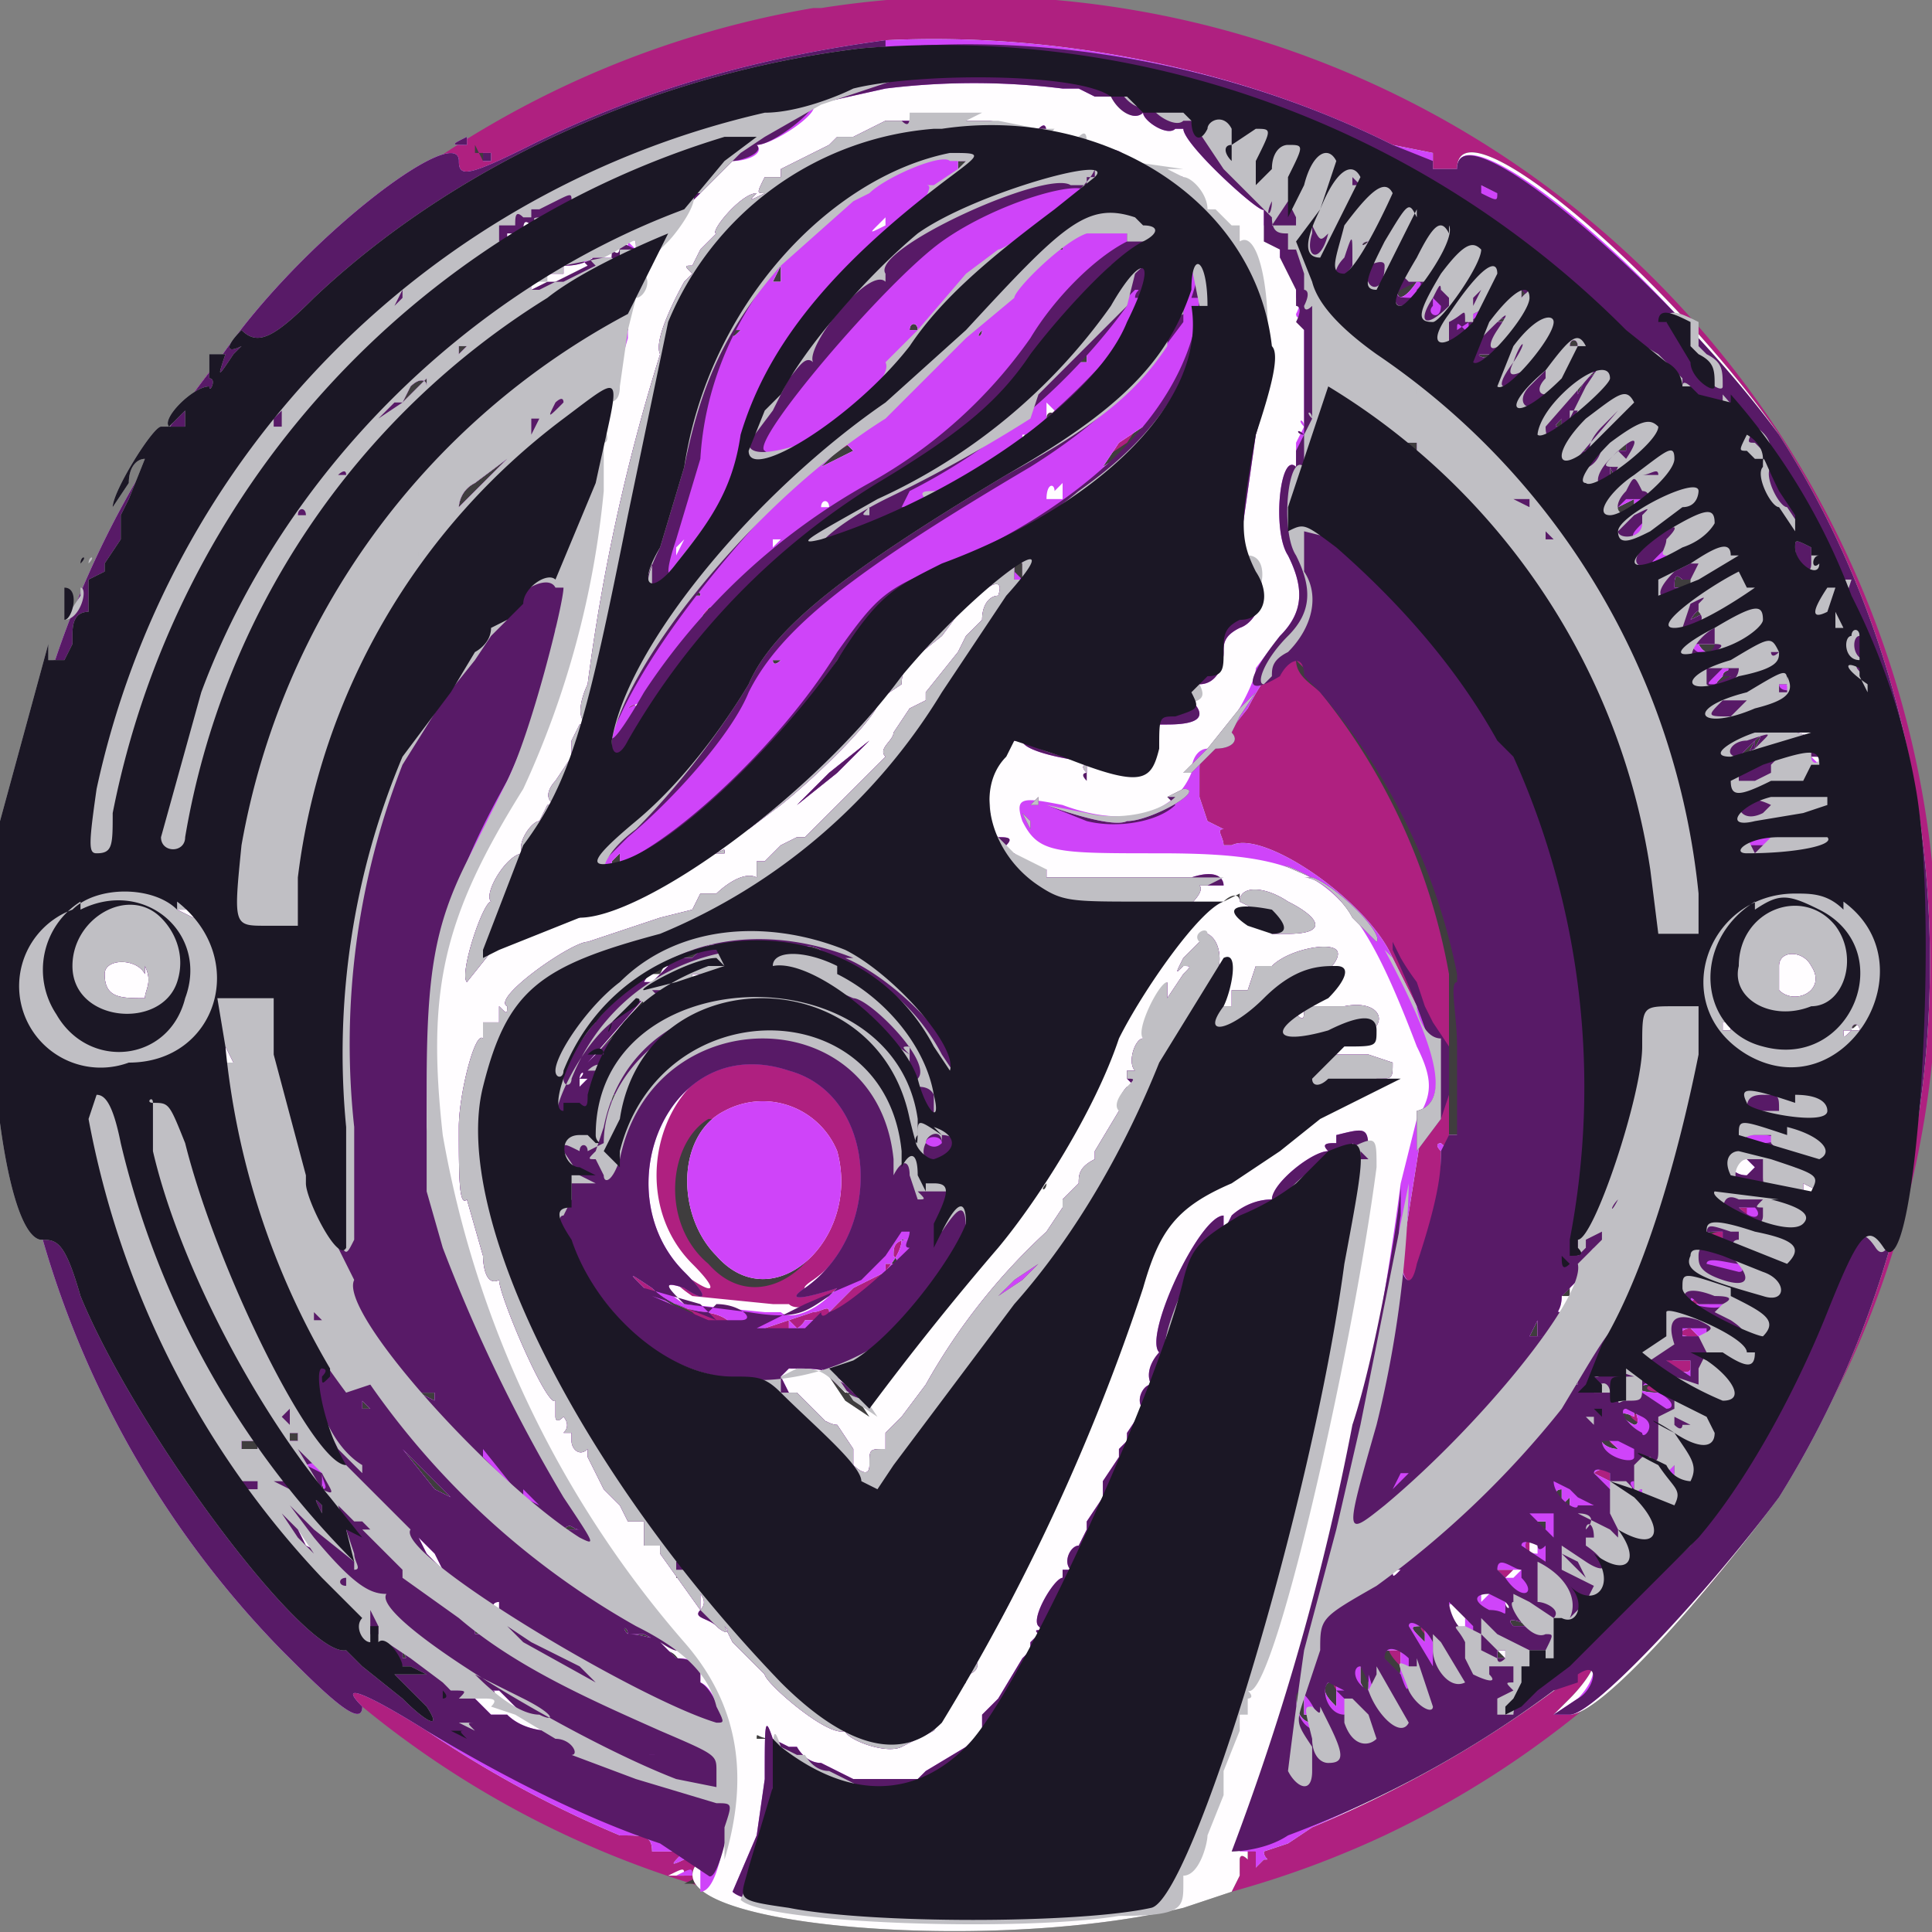
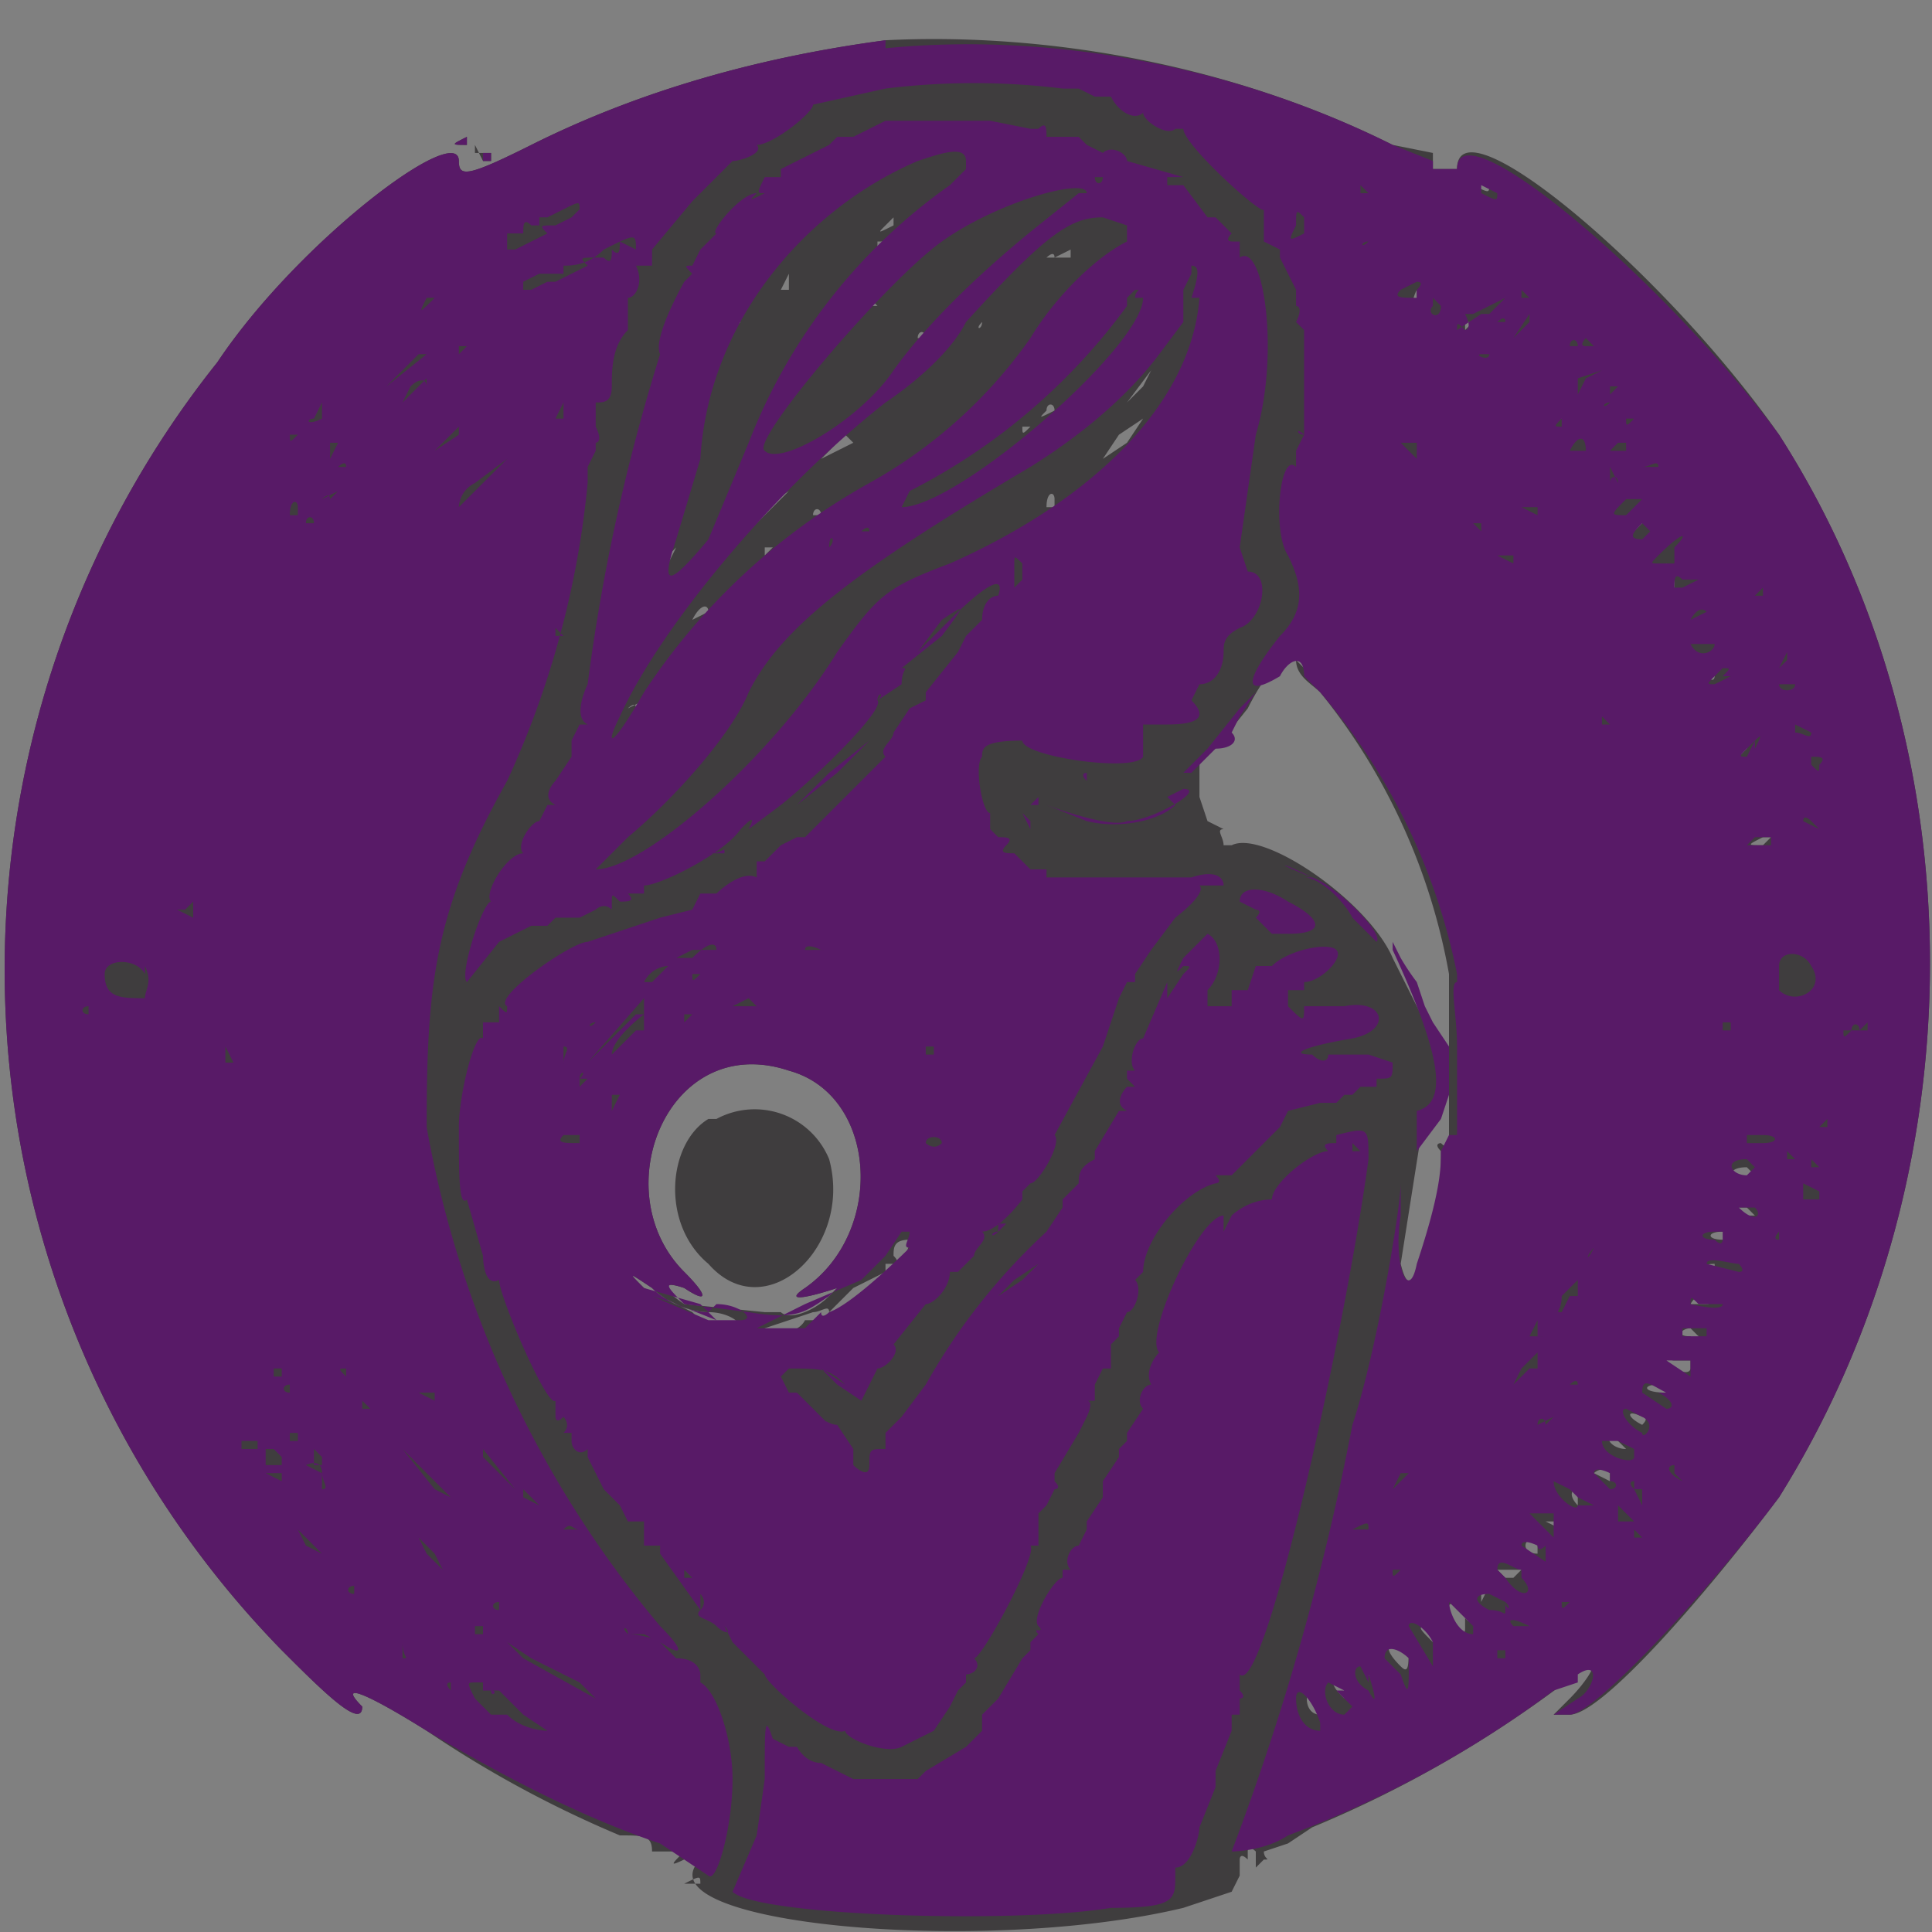
<svg xmlns="http://www.w3.org/2000/svg" viewBox="0 0 24 24">
  <rect x="0" y="0" width="24" height="24" fill="#808080" stroke="none" />
-   <path d="M10.1.1a12 12 0 1 0 7.1 22.7 12 12 0 0 0-7-22.7Z" style="fill:#af2080;fill-rule:evenodd" />
  <path d="M11 .5c-1.5.2-3 .6-4.4 1.3-.8.4-.9.4-.9.2 0-.5-2 1-3 2.5a12.1 12.1 0 0 0 .8 16c.5.5 1 1 1 .7-.3-.3 0-.2.8.3a13.8 13.8 0 0 0 2.4 1.3c.3 0 .4 0 .4.2h.5-.1c-.2.2-.2.2.2 0v.1c-.8.8 3.5 1.2 6 .6l.6-.2.1-.2v-.2s0-.1.1 0V23c0-.1.1 0 .1 0v.4-.2s.1 0 0 0l.1-.1c.1 0 0 0 0-.1l.3-.1s.1 0 0 0l.3-.2a14.3 14.3 0 0 0 3.4-2c.2-.1 0 .2-.2.4l-.2.2h.2c.4 0 1.7-1.5 2.6-2.7 2.5-4 2.5-9.3 0-13.2-1.4-2-4-4.2-4-3.3h-.3v-.2l-.5-.1C15.3.8 13 .4 11 .5Zm6.6 1h.1-.1Zm-11.4.1h.1Zm-.4.1c-.2.1-.2.1 0 .1.1-.2.1-.2 0 0Zm.1.1L6 2h.1v-.1h-.2Zm6 .3h-.1Zm6.6.2c0 .1 0 .1-.2 0v-.1l.2.1Zm-5.5 0h-.1Zm3 .4v.1V2.5v.2Zm-4.9 0v.1c-.2.1-.2.1-.1 0l.1-.1Zm2.7.2h-.2.2Zm2.6 0v.2s-.1 0 0-.1v-.2.2ZM11 3l-.1.2V3Zm2.3.1v.1H13s.1-.1.1 0Zm3.6.2v.1l-.1-.1v-.1s.1 0 0 .1Zm.3.3v-.2.2Zm-7.4-.2v.2h-.1l.1-.2Zm7.8.4s-.1 0 0-.2v.2Zm-7.3 0c-.1 0-.1 0 0 0 0-.1 0-.2 0 0Zm.6 0h-.1c-.1.1-.1.1 0 0v-.1Zm-1.3 0h-.1Zm8.4.2h-.1v-.1c.1 0 .1 0 0 0Zm-4 0c0-.1 0-.1 0 0Zm-.8 0c0 .1-.1 0 0 0Zm5 .2s0 .1 0 0V4c.1 0 .1 0 0 .1Zm-6.7 0h-.1c0-.1.1-.1.1 0ZM9.2 4c-.1.1-.1.1-.1 0Zm3 0c0 .1-.1.1 0 0Zm6.3.2v.1-.1Zm-9 .1v.1c-.1 0-.1 0 0 0 0 0 0-.1 0 0Zm4 0v.1h-.1s0-.1 0 0Zm1 0-.1.1s0-.1 0 0Zm-1.8.2h-.1Zm6.1 0v.1h-.1.1Zm-4.5.1L14 5l-.2.2.2-.2.2-.2Zm-5 .2v-.1Zm9.8 0c0 .1-.1 0 0 0Zm.4.3-.1.1c-.1 0-.1 0 0-.1V5v.2Zm-9.1 0h-.1s0-.1 0 0Zm.7 0H11s0-.1 0 0Zm2 0c-.2.1-.2.1-.1 0 0-.1.1-.1.1 0Zm.7 0h-.1c0 .1 0 .1 0 0Zm.4.1-.2.3-.3.2.2-.3.3-.2Zm-1.4.1c-.1.1-.1.1-.1 0h.1Zm7 .1h-.2.1Zm-11.2.1Zm1 0Zm1 0-.2.1-.2.1.1-.1.2-.2Zm2 0h-.1s0-.1 0 0ZM9 5.6s0-.1 0 0Zm4 0s-.1 0 0 0c0-.1 0-.1 0 0Zm7 .2h-.2v-.1h.1ZM8.4 6Zm5 0h-.1Zm6.8 0v.2h-.1c0-.2.1-.2 0-.1Zm-10.4.1-.3.3-.2.2.2-.3.3-.2Zm3.3 0v.2H13c0-.2.1-.2.1-.1Zm-2.9.2v.1h-.1c0-.1.1-.1.1 0Zm-.2.2H10s0-.1 0 0Zm.7 0Zm1 0h-.1s0-.1 0 0Zm8.7 0-.1.1c-.2 0-.1-.1 0-.2l.1.1Zm-11.2.2-.2.2-.2.2.2-.2.2-.2Zm.4.1-.1.1c-.2.1-.2.1 0 0v-.1Zm11 0-.1.2s-.1 0 0-.1v-.1h.1Zm-12.2 0-.1.2c-.1 0-.1 0 0 0v-.1Zm2.4.2c-.1.1-.1.1 0 0Zm10 .2v.1h-.1V7l.1.1Zm-12.2.2h-.1s.1-.1.1 0Zm1.7 0-.1.1c0-.1 0-.1 0 0Zm-1.5.2-.2.1-.1.1.1-.1c.1-.2.2-.2.2-.1Zm2 0h-.1s0-.1 0 0Zm10.2 0c-.2.2-.2.1-.2 0h.2Zm-12.7.1c-.1.1-.1.1 0 0Zm1.5.1-.1.2c-.1 0-.1 0 0 0v-.2Zm11.4.2h-.1c-.1 0 0 0 0 0Zm-11.7.2c-.1.1-.1 0-.1 0h.1Zm6.6 0c0 .2.2.3.3.4a7.7 7.7 0 0 1 1.6 3.5v2H18c0 .1 0 .2-.1.1 0 0-.1 0 0 .1v.6c-.3 1.1-.4 1.2-.5.8l.3-1.9c.2-.1.2-.2.2-.4V13l-.1-.1-.5-1c-.3-.7-1.6-1.6-2-1.4h-.1c0-.1-.1-.2 0-.2l-.2-.1-.1-.3v-.3c0-.2 0-.2.2-.3l.4-.5c.3-.6.6-.8.7-.5Zm-7.8 0-.1.1s0-.1 0 0Zm13 .2s0 .1-.1 0l.1-.1Zm-13.2.1-.1.1s0-.1 0 0Zm1.9.2H10c-.1.2-.1.2 0 0Zm-2 0-.2.1s.1-.1.1 0Zm13.5 0-.2.2v-.1c.1-.1.2-.1.2 0ZM7.8 9Zm0 .2h-.1.1Zm14 0-.2.2c-.1 0-.1 0 0-.1.2-.2.2-.2.1 0Zm-12.2.1v.1h-.1c0-.1.1-.1.1 0Zm-.2.2-.3.3-.3.3.3-.3.3-.3Zm12.4.3c-.2 0-.2 0-.1-.2h.1v.2Zm-13.2 0c-.1 0-.1 0 0 0 0 0 0-.1 0 0ZM22 10H21.7 22Zm-13.4.1v.1c-.1 0-.1 0 0 0 0-.1 0-.1 0 0Zm13.4.3-.1.1c-.2 0-.2 0 0-.1h.1ZM11.2 13v.1H11v-.1Zm-1.4.3c1.1.3 1.2 2 .2 2.7-.3.2.1.1.4 0l.2-.2-.3.3c-.2.2-.5.3-.6.2h-.2l-1-.1c-.3-.2-.3-.3 0-.2.3.2.3.1 0-.2-1-1-.2-3 1.3-2.5Zm-1 .6c-.5.3-.6 1.3 0 1.8.7.8 1.8-.2 1.5-1.3a1 1 0 0 0-1.4-.5Zm13.2 0H21.7 22Zm-.1.4s0 .1-.1 0h-.2H22ZM7 14.3s0-.1 0 0Zm14.8.3-.1.1c-.2 0-.3-.2 0-.2l.1.1Zm0 .5h-.2c-.2-.1-.2-.1 0-.1h.1Zm-10.3.1h-.1c0 .1 0 .1 0 0Zm10 .2s0 .1-.1 0c-.2 0-.2-.1 0-.1h.1Zm-10.2 0c0 .4-1 1.1-1.1 1H10c-.1.2-.5.2-.5.1l.3-.1.3-.1c.1 0 .2-.1.2 0l.3-.3.4-.2v-.1h.1s.1 0 0-.1c0-.1 0-.2.2-.2Zm10 .4.1.1c-.3-.1-.3-.2-.1-.2 0 0 .1 0 0 0Zm-12.5.5c.3 0 .5.2.3.2h-.4l-.7-.3.3.1.5.2-.2-.2L8 16c-.2-.2-.2-.2.1 0 .2.2.5.3.7.3ZM9 16H9Zm12.2.1s.1.1 0 .1H21s.1-.2.2 0Zm-11.5.1Zm.1.3h.1Zm.5 0H10s0-.1 0 0Zm10.8 0c0 .2 0 .2-.1.1-.2 0-.1-.1 0-.1l.1.1Zm-.1.5s0 .1-.2 0l-.1-.1c0-.1 0 0 .1 0h.2Zm-.3.3c0 .1 0 .2 0 0-.3 0-.3-.1-.1-.1l.1.1Zm-.3.3s.1 0 0 .1c-.2-.1-.2-.2 0-.1Zm-.2.4c0 .1 0 .1 0 0-.2 0-.3-.2-.1-.1l.1.1Zm-.2.3v.1l-.2-.1s.1-.1.2 0Zm-.3.4h-.1c-.1-.1-.1-.2 0-.2v.2Zm-.3.2v.1l-.2-.1h.2Zm-.3.4c0 .2 0 .2 0 0-.2 0-.2-.2 0-.2v.2Zm-.2.2c0 .1 0 .1 0 0l-.1.1h-.1l-.1-.1h.3Zm-.4.2-.1.2v-.2h.1Zm-.3.3c0 .1.1.2 0 .1v.1c0 .1 0 .1-.1 0l-.1-.2c0-.1 0-.1.2 0Zm-.4.4v.2-.2c-.2-.2-.2-.2 0-.2v.2Zm-.3 0c0 .3 0 .4-.1.3-.2-.2-.2-.3 0-.3h.1Zm-.4.3v.1c0 .1 0 .2-.1 0v-.2Zm-.4.2v.2c0 .1 0 .1 0 0-.1-.1-.2-.2-.1-.3h.1Zm-.3.2v.2c-.2 0-.2-.3-.1-.3h.1Zm3 .3h.2-.1ZM8.4 23h-.1Zm7.5.1h.1Zm-7.4.3h.2c0-.1 0-.1-.2 0Z" style="fill:#3f3d3e;fill-rule:evenodd" />
-   <path d="M11 .5c-1.5.2-3 .6-4.4 1.3-.8.4-.9.4-.9.2 0-.5-2 1-3 2.5a12.1 12.1 0 0 0 .8 16c.5.5 1 1 1 .7-.3-.3 0-.2.8.3a13.8 13.8 0 0 0 2.4 1.3c.3 0 .4 0 .4.2h.5-.1c-.2.2-.2.2.2 0v.1c-.8.8 3.5 1.2 6 .6l.6-.2.1-.2v-.2s0-.1.1 0V23c0-.1.1 0 .1 0v.4-.2s.1 0 0 0l.1-.1c.1 0 0 0 0-.1l.3-.1s.1 0 0 0l.3-.2a14.3 14.3 0 0 0 3.4-2c.2-.1 0 .2-.2.4l-.2.2h.2c.4 0 1.7-1.5 2.6-2.7 2.5-4 2.5-9.3 0-13.2-1.4-2-4-4.2-4-3.3h-.3v-.2l-.5-.1C15.3.8 13 .4 11 .5Zm2.9.7h-.1c-.1 0-.1 0 0 0Zm-2 .3h-.2.2Zm.6 0H12h.4Zm5 0h.2-.1Zm-6.2 0c-.1 0 0 0 0 0Zm1.7 0h-.1Zm-6.8.1h.1Zm7 0c-.1 0-.1 0 0 0Zm1.5 0Zm.5 0Zm-9.4.1c-.2.1-.2.1 0 .1.1-.2.1-.2 0 0Zm5 0Zm4.8 0c0 .2 0 .1 0 0Zm-5 0c-.1 0 0 0 0 0Zm3 0ZM6 1.9 6 2h.1v-.1h-.2Zm9.4.2Zm1.1 0ZM12 2v.2h-.1V2Zm2.5.1Zm-4.6 0v.1h-.1s.1-.1.1 0Zm3.8 0c0 .1-.1.1-.1 0h.1Zm3.3.2h-.1v-.1s.1 0 0 0Zm1.6 0c0 .1 0 .1-.2 0v-.1l.2.1Zm-3.8 0c0 .1 0 .1 0 0-.2 0-.2-.1-.1-.1v.1Zm-1.7 0h-.1Zm-3.5 0v.2h-.1c0-.2.1-.2.1-.1Zm6.5.5c0 .1 0 0 0 0v-.2c0-.1 0 0 0 0v.2Zm-.2-.1v-.1c0-.1 0 0 0 0Zm-4.7 0v.1c-.2.1-.2.1-.1 0l.1-.1Zm4 0v.1-.1Zm1.3.2v.2V2.8v.1ZM8.3 3Zm5.5 0h-.2.2Zm.5 0s-.1 0 0 0Zm2.3 0c-.1 0-.1 0 0 0 0 0 0-.1 0 0Zm.2.1v-.1Zm-6 0c0 .1 0 0 0 0Zm4.5 0ZM17 3c-.1.1-.1 0 0 0Zm-3.8 0v.1H13s.1-.1.1 0Zm3.6.2v.1l-.1-.1v-.1l.1.1Zm.3.3v-.2.2Zm-7.4-.2v.2h-.1l.1-.2Zm4.6 0v.1s-.1 0 0 0v-.1Zm.6.1v.1-.2.1Zm2.7.1c.1 0 .1 0 0 0-.2.3-.3.2-.2 0h.2Zm.7 0h-.1Zm.2 0h-.1Zm-12.2.1h-.1c0 .1 0 .1 0 0Zm4 0H10c0 .1 0 .1 0 0h.1Zm.5 0-.1.1c-.1.1-.1.1 0 0v-.1Zm8.2 0-.1.1c-.1.1-.1.1 0 0v-.1Zm-14 0-.1.2c-.1 0-.1 0 0 0 0-.2.1-.2.1-.1Zm.4 0v.2h-.1c0-.2.1-.2.1-.1Zm4 0v.2-.1ZM18 4s-.2 0-.1-.1c0-.1 0-.1 0 0 .1 0 .1 0 0 0Zm.5 0-.3.2.1-.1.3-.1c0-.2.2-.3.2-.3l-.3.3ZM14 4h-.1c0-.1 0-.1 0 0Zm-.9 0c0 .1-.1 0 0 0Zm5.6 0V4h-.1s.1-.1.1 0Zm.3 0-.2.3-.2.2.2-.2.2-.2Zm.3 0-.1.1s0-.1 0 0ZM5 4v.1c-.1 0-.1 0 0 0C5 4 5 4 5 4Zm.7 0v.1c-.1 0-.1 0 0 0 0-.1 0-.1 0 0Zm5.7 0v.1h-.1c0-.1.1-.1.1 0Zm-5.3.1H6c0 .1 0 .1 0 0Zm1.3 0h-.1c0 .1 0 .1 0 0Zm1.8 0c-.1.1-.1.1-.1 0Zm3 0c0 .1-.1.1 0 0Zm3.6.2v-.1c0-.1 0 0 0 0Zm3.8 0h-.1c0-.1.1-.1.1 0Zm.2 0h-.1c-.1 0 0-.1 0-.1Zm-14 0-.1.1c-.1.1-.1.1 0 0v-.1Zm12.7.1c0 .1-.2 0-.1 0 0 0 0-.1 0 0h.1Zm.5-.1h-.1c0 .1 0 .1 0 0Zm.3 0c-.1.1-.1.1 0 0Zm-14 .1-.5.4-.4.4.4-.4.4-.4Zm4.2 0v.1c-.1 0-.1 0 0 0 0 0 0-.1 0 0Zm4 0v.1h-.1s0-.1 0 0Zm1 0-.1.1s0-.1 0 0Zm5.3 0-.1.2c-.1 0-.1 0 0 0l.1-.2Zm-7.1.2h-.1Zm4.6 0Zm2.6 0-.2.1-.1.2v-.2l.3-.1Zm-13.3 0-.1.1s0-.1 0 0Zm9.2.1Zm3 0h-.2.2c.1 0 .1 0 0 0ZM4 4.7l-.2.2-.2.2.2-.2.2-.2Zm1.3 0-.2.2L5 5l.1-.2c.1-.1.2-.1.2 0Zm9 0L14 5l-.2.2.2-.2.2-.2Zm-5 .2v-.1Zm8.3 0v-.1Zm2.5-.1-.1.1c-.1 0-.1 0 0 0v-.1Zm-13.8 0-.1.1s0-.1 0 0Zm10 .1Zm2.8 0c0 .1-.1 0 0 0Zm-11.9 0V5s-.1 0 0 0c0-.1 0-.1 0 0ZM4 5v.2c-.2.1-.2 0-.1 0L4 5Zm11.7.2V5ZM20 5 20 5c-.1.1-.1 0 0 0V5Zm.3 0ZM5 5l-.3.3-.3.3.3-.3.2-.2Zm2 0v.2h-.1L7 5Zm.5.2V5c0-.1 0 0 0 0Zm11 .4.4.5-.5-.5Zm1-.4-.1.1c-.1 0-.1 0 0-.1V5v.2Zm-9.1 0h-.1s0-.1 0 0Zm.7 0H11s0-.1 0 0Zm2 0c-.2.1-.2.1-.1 0 0-.1.1-.1.1 0Zm.7 0h-.1c0 .1 0 .1 0 0Zm2.4 0Zm4 0c0 .1 0 .1 0 0Zm-16.7 0v.1h-.1.1Zm2.2.1-.3.3-.3.3.3-.3.3-.3Zm1 0-.1.2c-.1 0-.1 0 0 0v-.2Zm7.5 0-.2.3-.3.2.2-.3.3-.2Zm-10.5.1c-.1.1-.1.1-.1 0h.1Zm3.7.1v-.1Zm5.4 0h-.1c0-.1.1-.2.1 0Zm4.8 0v.2l-.1-.1-.1-.1h.2Zm2.1 0v.1h-.2c.1-.2.2-.2.2 0Zm.5 0v.1H20l.1-.1Zm-16 0-.1.2c-.1 0-.1 0 0 0v-.2Zm4.4.1Zm1 0Zm1 0-.2.1-.2.1.1-.1.2-.2Zm2 0h-.1s0-.1 0 0ZM9 5.6s0-.1 0 0Zm4 0s-.1 0 0 0c0-.1 0-.1 0 0ZM6 6l-.3.3s0-.2.2-.3l.4-.3L6 6Zm-2.6-.2c-.1 0-.1 0 0 0 0 0 0-.1 0 0Zm1 0h-.2s.1-.1.1 0Zm3 0Zm8.7 0Zm4.5 0h-.2c0 .2 0 .2 0 0 .1 0 .2-.1.2 0Zm-.6 0L20 6c-.2 0-.2 0 0 0 0-.1.1-.1.1 0ZM4 6h-.2c0 .1 0 .1 0 0h.1Zm4.5.1Zm5 0h-.1Zm7.7 0H21c-.1 0-.2 0 0 0Zm-17 0-.2.1s.1-.1.1 0Zm11.8.1s0-.1 0 0Zm4.3 0v.1c-.3.2-.3.1-.2 0l.2-.1Zm-13 0Zm2.6 0-.3.3-.2.2.2-.3.3-.2Zm-6.2 0v.2h-.1c0-.2.1-.2.1-.1Zm9.5 0v.2H13c0-.2.1-.2.1-.1Zm5.9.2v.1-.1l-.2-.1h.2Zm-14.2 0h-.1s0-.1 0 0Zm-1 0v.1h-.1c0-.1.1-.1.1 0Zm6.4 0v.1h-.1c0-.1.1-.1.1 0Zm8.1.2.1.1-.1-.1-.1-.1h.1Zm-11.2 0Zm2.9 0H10s0-.1 0 0Zm.8 0h-.2s.1-.1.1 0Zm.9 0h-.1s0-.1 0 0Zm4.2 0c0 .1 0 .1 0 0Zm4.5 0-.1.1c-.2 0-.1-.1 0-.2l.1.1Zm-16.7 0-.1.1c0-.1 0-.1 0 0Zm1.6 0v.2s-.1 0 0 0v-.1Zm2.4.2v-.1Zm2.5 0c-.1 0-.1 0 0 0 0-.2.1-.1 0 0Zm9 0v-.1Zm1.5 0v.2h-.2c-.1 0-.1 0 0-.1.3-.3.4-.3.2-.1Zm-11.5 0-.2.2-.2.2.2-.2.2-.2Zm-4.8.1h-.1c0 .1 0 .1 0 0Zm2.7 0H7Zm2.5 0-.1.1c-.2.1-.2.1 0 0v-.1Zm9 0c.2.2.2.2 0 .1 0 0-.1-.1 0-.1Zm-13.5 0V7C5 7 5 7 5.2 7v-.1Zm3.3 0-.1.2c-.1 0-.1 0 0 0v-.1Zm4.1.4V7c0-.1 0-.1.1 0v.2ZM11 7c-.1.1-.1.1 0 0Zm1.6 0v.2c-.1 0-.1 0 0 0V7Zm6.4.1ZM5 7.1v.1c-.1 0-.1 0 0 0 0 0 0-.1 0 0Zm2 .1c.1 0 .1 0 0 0Zm1.1 0Zm13 0-.2.1h-.1c0-.1 0-.2.1-.1h.1Zm-8.9 0-.4.5-.4.4.4-.4.4-.4Zm-3.5.2h-.1s.1-.1.1 0Zm13.2 0h-.1s0-.1 0 0Zm-11.5 0-.1.1c0-.1 0-.1 0 0Zm2 0v.1c0-.1 0-.1 0 0Zm6.8.1v.1-.1Zm-14.5 0v.1s-.1 0 0 0c0 0 0-.1 0 0Zm4.2 0-.2.2-.1.1.1-.1c.1-.2.2-.2.2-.1Zm2 0-.1.1s0-.1 0 0Zm10.1.2H21s.1-.2.2-.1Zm1-.1h-.1Zm-13.6.1c-.1.1-.1.1 0 0ZM7 7.9v-.1Zm3 0h-.1c-.1.1-.1.1 0 0 0 0 0-.1 0 0Zm6.2 0c-.1.1-.1.1 0 0Zm3.4.1c-.1 0-.1 0 0 0Zm1.8 0c0 .1-.2.2-.3 0h.2c.1 0 0 0 0 0Zm.8 0c-.1 0-.1 0 0 0Zm0 .3.1-.2v.1ZM9.7 8.2c-.1.1-.1 0-.1 0h.1Zm6.6 0c0 .2.2.3.3.4a7.7 7.7 0 0 1 1.6 3.5v2H18c0 .1 0 .2-.1.1 0 0-.1 0 0 .1v.6c-.3 1.1-.4 1.2-.5.8l.3-1.9c.2-.1.2-.2.2-.4V13l-.1-.1-.5-1c-.3-.7-1.6-1.6-2-1.4h-.1c0-.1-.1-.2 0-.2l-.2-.1-.1-.3v-.3c0-.2 0-.2.2-.3l.4-.5c.3-.6.6-.8.7-.5Zm3.4 0Zm-12.2.1Zm1 0h-.1s0-.1 0 0Zm3 0h-.1s-.1 0 0 0c0 0 0-.1 0 0Zm3.7 0h-.2.2Zm6.4 0-.2.2c-.1 0-.1 0 0-.1 0-.1.2-.1.2 0Zm.8.1h-.1ZM8 8.5v.1s0-.1 0 0Zm-5.5.3v-.1Zm7.5-.1H10c-.1.2-.1.2 0 0Zm.9 0h-.1Zm-3 0v.1h-.1s.1-.1.1 0Zm13.6 0-.2.2v-.1c.1-.1.2-.1.2 0Zm-6.9.1h-.1.1ZM20 9h-.1v-.1Zm-12 0h-.2.1Zm6.5 0h-.1Zm8 .1c.1 0 .1 0 0 0Zm-2.5.1s0-.1 0 0Zm-16 0Zm3.9 0h-.1.1Zm2.9 0-.4.4-.5.4.4-.4.5-.4Zm11 0-.1.2c-.1 0-.1 0 0-.1.2-.2.2-.2.1 0Zm-12.1.1v.1h-.1c0-.1.1-.1.1 0Zm3 0c-.1 0-.1 0 0 0ZM4 9.4v-.1Zm18.5 0c-.1-.1 0-.1 0-.1Zm-20 0Zm10.7 0H13Zm-3.7 0-.3.3-.3.3.3-.3.3-.3Zm-5.6.2v-.1Zm9.6 0c-.1-.1 0-.1 0-.1Zm8.4 0c-.1.1-.3 0-.2 0h.2Zm-8.2 0c-.1 0 0 0 0 0Zm.6 0H14Zm-11.8.1Zm6.2 0c-.1 0-.1 0 0 0 0 0 0-.1 0 0Zm5.4 0h-.2.2Zm6.1 0Zm2 0H22Zm-18.4.2v-.1Zm19 0c0 .1 0 .1 0 0s0-.1 0 0Zm-2.5 0Zm-18 .1s0-.1 0 0c.1 0 .1 0 0 0Zm7.5 0h-.1c0 .1 0 0 0 0ZM22 10h-.4.4Zm-18.3.2V10c0-.1 0 0 0 0Zm18.5-.1c-.1 0 0 0 0 0ZM8.6 10v.1c-.1 0-.1 0 0 0 0-.1 0-.1 0 0Zm11.7.1s0-.1 0 0Zm-10.9 0-.1.1c-.1.1-.1.1 0 0l.1-.1Zm-7.2.2v-.1Zm1.4 0c0 .1 0 .1 0 0Zm17.4 0s0-.1 0 0Zm1 0h-.3H22Zm-12.9 0c-.1.1-.1.1 0 0Zm-7.6.2v-.1Zm1.4 0v-.1Zm17.4 0v-.1.1ZM9 10.6h-.2c-.1.1-.1.1 0 0 .2 0 .2-.1.2 0Zm-1.3 0v.2h-.1v-.1Zm2 0v.2-.1Zm3 .1v.1h-.1v-.1Zm-9 .3v-.2.1Zm5-.2h-.1s0-.1 0 0Zm12.4 0Zm-.6.3v-.2.2ZM1.7 11h-.2c-.1 0 0 0 0 0h.2ZM3 11c0 .1 0 .1 0 0Zm10.7.1h-.1.1Zm.7 0h-.2c-.1 0 0 0 0 0h.2Zm1 0-.2.1c-.1 0-.2 0 0 0 .1-.1.2-.1.2 0Zm-7.6 0c-.1 0 0 0 0 0Zm-5.5.2s-.1 0 0 0Zm1.3.2v-.2.2Zm12.1-.2v.1-.1Zm6 0c0 .1 0 .1 0 0Zm.8.1h-.2.2Zm-6.6.2h-.1v-.1Zm-6.2.1H9h.5Zm-7 .5V12v.3Zm6.2-.4h-.3l-.2.1h.2c.2-.2.3-.2.3-.1Zm1.4 0H10c0-.1.2 0 .2 0Zm11 .1v-.1.1Zm-13 0-.1.2h-.3.2c.1-.2.3-.2.3-.2Zm2.5.1h-.2.2Zm-2 0c-.1.1-.1.1-.1 0h.1Zm14.6 0Zm-14 0H9h.1Zm.6.1Zm11.3.2V12v.2Zm-14.5-.2-.2.2-.2.2.2-.2.2-.2Zm3.8.1c.1.1.1.1 0 0h-.1.1Zm4.3.1-.2.2.1-.2.2-.2v.2Zm1.1-.2-.1.2-.2.1.1-.1.2-.2Zm-5 .2v-.1c.1 0 .1 0 0 0Zm-3.1 0h-.1Zm.1.2-.4.4-.2.2.7-.8v.2Zm.4 0v-.1c0-.1 0 0 0 0Zm1-.2-.2.1h-.2.5Zm-8.2.2c.1.1.1.1 0 0-.1 0-.1-.1 0-.1v.1Zm1 0c-.2.1-.2.1 0 0 0-.1 0-.1 0 0Zm19.7 0c.1.1.1.1 0 0l-.1-.1.1.1Zm-18.3.3v-.2.2Zm4-.3-.1.1c-.1.1-.1 0 0 0l.1-.1Zm1.1 0-.1.1c-.1 0 0 0 0 0v-.1h.1Zm-.7.2-.3.3c-.1.1-.1.1 0 0 0-.2.4-.5.4-.5v.2Zm3.4-.1c-.1 0-.1 0 0 0Zm-8.8 0-.2.2-.2.2.2-.2.2-.2Zm19 0v.1h-.1v-.1Zm1.7 0v.1H23c0-.1.1-.1.1 0Zm-2.8.4c0 .1 0 0 0 0v-.2.2Zm2.6-.3c-.1.1-.1.1-.1 0h.1Zm-6.8 0Zm.8.2v-.1c.1 0 0 0 0 0Zm-16 0H.9Zm15 0v-.1Zm-4.7 0H11h.2Zm.3 0v.1h-.1v-.1Zm-10 0c-.1 0-.1 0 0 0Zm1.3.2h-.1V13Zm.6.1V13v.1Zm3.5 0c0 .1 0 .1 0 0V13c.1 0 0 .1 0 .2Zm7.4 0V13c0-.1 0 0 0 0Zm-6.5 0h-.1c0-.1 0-.1 0 0Zm1.9 0c1.1.3 1.2 2 .2 2.7-.3.2.1.1.4 0l.2-.2-.3.3c-.2.2-.5.3-.6.2h-.2l-1-.1c-.3-.2-.3-.3 0-.2.3.2.3.1 0-.2-1-1-.2-3 1.3-2.5Zm6.6 0h-.1c-.1.1-.1.1 0 0l.1-.1Zm-9.1.1-.1.1v-.1c0-.1.1-.1 0 0Zm13.7 0Zm-15 .1s0-.1 0 0Zm11 0h-.2v-.1h.1Zm.3 0s0-.1 0 0Zm-1 0h-.1.1Zm4 .1v-.1.1ZM3 13.6s0-.1 0 0Zm.7 0s0-.1 0 0Zm4 0-.1.2v-.2s.1 0 0 0Zm1.3.2c-.6.3-.6 1.3-.1 1.8.7.8 1.8-.2 1.5-1.3a1 1 0 0 0-1.4-.5Zm2.7-.2h-.1.1Zm2.5 0v.2-.2ZM2 13.9v-.1Zm9.4 0h-.1v-.1.1Zm9.7 0v-.1Zm-14 0c0 .1 0 .1 0 0 .1 0 .1 0 0 0Zm13.3 0c0 .1 0 .1 0 0Zm1.7 0H21.7 22Zm-20.8 0Zm2.5.2v-.1Zm-1.4.1V14Zm17.9 0c0 .1 0 0 0 0s0-.1 0 0Zm-16.4.1h-.1Zm12.1 0c-.1 0-.1 0 0 0 0 0 0-.1 0 0Zm6 0s0 .1-.1 0h-.2H22Zm.4 0h-.1Zm-20.7.1s0-.1 0 0Zm5.4 0s0-.1 0 0Zm-4.6.1v-.1.1Zm14.5 0h-.1v-.1s.1 0 0 0Zm3.2 0v-.1Zm-3.4 0h-.1Zm-12.9.1s0-.1 0 0Zm18.5 0h-.1v-.1s.1 0 0 0Zm-17 0Zm14.8.1v-.1.1Zm2.5 0h-.1v-.1Zm-20.2 0Zm19.4 0-.1.1c-.2 0-.3-.2 0-.2l.1.1Zm.3 0ZM4 14.7Zm2 0Zm5.7 0h-.1.1Zm1.3 0c0 .1-.1.1 0 0Zm9.7.1v-.1Zm-2.6 0ZM2.5 15ZM4 15Zm12.9 0ZM3.3 15v-.1ZM6 15v-.1Zm9.8 0c0 .1 0 0 0 0Zm6 0c0 .2 0 .2-.2 0-.2 0-.2 0 0 0h.1Zm-20 .1Zm.8 0Zm17.3.1h-.1s0-.1 0 0ZM4 15.2Zm7.4 0h-.1c0 .1 0 .1 0 0Zm1 0v.1c-.1.1-.1 0 0 0v-.1Zm.8 0h-.1c0 .1 0 .1 0 0Zm-10.7.2v-.1c0-.1 0 0 0 0Zm12.8-.1h-.2c-.2.1-.2.1 0 0 0 0 .3-.1.2 0Zm6.6 0c-.1 0 0 0 0 0Zm-5.2.1s0-.1 0 0Zm4.7 0s0 .1-.1 0c-.2 0-.2-.1 0-.1h.1Zm.7 0c-.1 0 0-.1 0-.1Zm-10.9 0c0 .4-1 1.1-1.1 1H10c-.1.2-.5.2-.5.1l.3-.1.3-.1c.1 0 .2-.1.2 0l.3-.3.4-.2v-.1h.1s.1 0 0-.1c0-.1 0-.2.2-.2Zm-9.4.2v-.1Zm11.2-.1H13Zm6.6.1c-.1.2-.1.1 0 0v-.1.1Zm-4.8 0s0-.1 0 0Zm-.1.2Zm2 0h-.1Zm4.6 0v.1c-.3-.1-.3-.2-.1-.2 0 0 .1 0 0 0Zm-12.6.5c.3 0 .5.2.3.2h-.4l-.7-.3.3.1.5.2-.2-.2L8 16c-.2-.2-.2-.2.1 0 .2.2.5.3.7.3Zm4-.5-.2.2-.3.2.2-.2.3-.2Zm9.4 0c-.1 0 0 0 0 0Zm-10.2 0-.1.2v-.1ZM3 16h-.1Zm16.4.1-.1.2c-.1 0 0 0 0-.2l.2-.2v.2ZM9 16.1H9V16s-.1 0 0 0Zm5.8 0s0-.1 0 0Zm6.4 0s.1.1 0 .1H21s.1-.2.2 0Zm-4.4.1Zm-7 0h-.1Zm12.4 0h-.2.2Zm-7.5.2v-.1Zm-9.9 0s-.1 0 0 0Zm5 0v.2l.1-.1c0-.1 0 0 0 0Zm.5 0-.1.1s0-.1 0 0Zm9 .2H19l.1-.2v.2Zm-7 0H12c0-.1 0-.2 0 0Zm2.4 0v-.1Zm6.4 0H21c-.2 0-.1-.1 0-.1l.1.1Zm-4.4 0Zm5.3 0h-.1.1Zm-7.4.2s0-.1 0 0Zm4.4.2-.2.2.1-.2.2-.2v.2Zm2.3-.2v.1-.1Zm-.3.2s0 .1-.2 0l-.1-.1c0-.1 0 0 .1 0h.2Zm-1.2 0s-.1 0 0 0c0-.1 0-.1 0 0ZM3.5 17v.1h-.1V17Zm.8 0v.1c-.1-.1-.1-.1 0-.1Zm.8 0v.1-.1Zm5 0Zm11.7 0h-.1c0 .1 0 .1 0 0ZM9.6 17Zm1 .3.2.3-.3-.2-.2-.3.2.2Zm9-.2v.1h-.1s.1-.1.1 0Zm-16 .1v.1c-.1 0-.1-.1 0-.1Zm17 .1c0 .1 0 .2 0 0-.3 0-.3-.1-.1-.1l.1.1Zm-15.2 0v.1l-.2-.1h.2Zm11 0Zm4.8 0H21Zm-18.4 0v.2-.1Zm15.8 0-.2.2-.2.2.2-.2.2-.2Zm.9 0-.2.2.2-.2Zm-15.8.2v-.1Zm.9 0h-.1v-.1Zm5.3 0h-.1v-.1Zm4.3 0v-.1Zm6.1 0s.1.2 0 .2c-.2-.1-.2-.2 0-.1ZM6 18.2l.4.4-.5-.5-.4-.4.5.5Zm13.3-.5-.2.1c0 .1 0 .1 0 0s.1-.1.1 0ZM3 17.7v.1-.1Zm-.2.1h-.1Zm2 0Zm5.5 0c.1.2 0 .2 0 0h-.1.1Zm-6.6 0v.1h-.1v-.1Zm.3 0v.1-.1Zm14.2 0-.2.2-.2.2.2-.2.2-.2Zm-15 .1v.1H3v-.1Zm13.1 0Zm3.8.1c0 .1 0 .1 0 0-.2 0-.3-.2-.1-.1l.1.1ZM3 18s-.1 0 0 0Zm1.3.1c0 .1 0 .1 0 0H4Zm14.2.4-.5.6.5-.6.5-.5-.5.5Zm-15-.4v.1h-.2V18h.1Zm.5 0v.1h-.1V18Zm-.9.1Zm2.5.4.4.4-.4-.4L5 18l.4.5Zm15.6-.4H21Zm-1.2 0v.2l-.2-.1s.1-.1.2 0Zm.9.1c0 .1 0 .1 0 0h-.1ZM4 18.4c0 .1.1.2 0 .2v-.2c0-.2-.2-.1-.2-.1l.2.1Zm-1 0v.1-.1Zm.5 0v.1l-.2-.1h.2Zm1 .2.2.2-.2-.2-.3-.2.3.2Zm13-.2-.2.2c-.1 0-.1 0 0 0l.1-.2Zm3 .2-.2-.2.2.2Zm-1 0c0 .2 0 .2-.1.1s-.1-.2 0-.2v.2Zm.9 0v.2l-.1-.2s-.1-.1 0-.1v.1Zm-13.8.1.1.1-.2-.1v-.1l.1.1Zm-2.9.1c.1.1.1.1 0 0-.1 0-.1 0 0 0Zm13.4 0H17c0-.1 0-.1 0 0Zm2.7 0s-.1-.1 0-.1Zm-15 .5.5.5-.5-.5-.6-.5.6.5Zm14.4-.4v.1l-.2-.1h.2Zm1 0Zm.3 0h-.1ZM7.3 19s0 .1 0 0L7 19c.1-.1.1 0 .2 0ZM8 19Zm8.9 0h-.2c.2-.1.2-.1.2 0Zm-13.1.2.1.1-.2-.1-.1-.2.2.2Zm16.5-.1h-.1V19Zm-15.9.4.3.3-.3-.3L4 19l.4.4Zm.9-.2.1.2-.2-.2-.1-.2.2.2Zm1-.1h-.1Zm12.7.1c0 .2 0 .2 0 0-.2 0-.2-.2 0-.2v.2Zm-10.8 0v-.1Zm10.6.2c0 .1 0 .1 0 0l-.1.1h-.1l-.1-.1h.3Zm-10.3 0v.1h-.1v-.1Zm8.8 0c-.1.1-.1.1-.1 0h.1Zm-10.5.1c-.1 0-.1 0 0 0Zm13.1 0h-.1.1Zm-14.1.1c0 .1 0 .1 0 0h-.1Zm-1.5.1c.1.1.1.1 0 0-.1 0-.1-.1 0-.1v.1Zm14.1 0-.1.1v-.2h.1Zm1.2.1v-.1Zm-10.8 0c0 .2 0 .2 0 0h-.2.2ZM6 20v.1c-.1 0-.1-.1 0-.1Zm12 .1c0 .1.1.2 0 .1v.1c0 .1 0 .1-.1 0l-.1-.2c0-.1 0-.1.2 0Zm.6 0h-.1v-.1Zm.7 0h-.1c0-.1 0-.2 0 0ZM5.7 20h-.1ZM5 20v.2-.1Zm11.3.1v.1-.1c0-.1 0-.1 0 0Zm2.7.1h-.2c-.1-.1 0-.1.2 0ZM6 20.2v.1h-.1v-.1Zm2 .1c.2.1 0 0-.2 0-.1-.1 0-.1 0 0h.3Zm9.7 0v.3-.2c-.2-.2-.2-.2 0-.2v.2ZM5 20.4c0 .2.1.2 0 .2v-.1l-.2-.2.2.2Zm4.1 0c.1.2.1.2 0 0H9h.1Zm-2.4 0v.1-.1Zm-1.2.1v.1-.1Zm3 .2h-.1l-.2-.2c.2 0 .2.1.3.2Zm8.9-.1c0 .2 0 .3-.1.2-.2-.2-.2-.3 0-.3h.1Zm1.3 0h-.1v-.1Zm-13 0v.1Zm-.3.2c0 .1 0 .1 0 0l-.2-.1.2.1Zm11.6 0v.1c0 .1 0 .2-.1 0v-.2Zm-11 0v.2-.1Zm-.4.2s-.1-.1 0-.1Zm11 0v.2c0 .1 0 .1 0 0-.1-.1-.2-.2-.1-.3h.1Zm-10.4 0Zm2.5 0v.1c0-.2 0-.2 0 0Zm7.6.3v.1c-.1 0-.2-.1-.2-.3 0-.2 0-.2.1 0v.2ZM9.8 21v.1-.1l-.2-.2.2.2Zm5.7 0V21c0-.1 0 0 0 0Zm-9.6 0c-.1 0-.1-.1 0-.1ZM18 21H18c0-.1 0-.1 0 0h.1Zm-6.3.1v.1c-.1 0-.1 0 0 0 0-.1 0-.1 0 0Zm4.2.2v-.1.1Zm-7.1 0h-.1c-.1 0 0 0 0 0s.1 0 0 0Zm10.5 0h.1-.1Zm-2 .2h-.2c0-.1 0-.1 0 0h.2Zm-10 0Zm3.2 0h-.1Zm1.6 0s-.1 0 0 0Zm-2.5.1c0 .1 0 .1 0 0h-.2c0-.1 0 0 .2 0Zm1 0Zm.5 0H11h.2Zm5.7.1Zm-8.7.1H8h.1Zm.8.8v-.2.2Zm.5 0v-.1c0-.1 0 0 0 0Zm6 0Zm-7.2.3h-.1Zm.6 0Zm7 .1c.1 0 .1 0 0 0Zm-7.5.3h.2c0-.1 0-.1-.2 0Z" style="fill:#fffdff;fill-rule:evenodd" />
-   <path d="M11 .5c-1.5.2-3 .6-4.4 1.3-.8.4-.9.4-.9.2 0-.5-2 1-3 2.5a12.1 12.1 0 0 0 .8 16c.5.5 1 1 1 .7-.3-.3 0-.2.8.3a13.8 13.8 0 0 0 2.4 1.3c.3 0 .4 0 .4.2h.5-.1c-.2.2-.2.2.2 0v.5c.4 0 .5-2.4 0-2.6v.1-.2c0-.1 0-.2-.3-.2l-.2-.2h.1c.3.2.2.1 0-.2a13.2 13.2 0 0 1-3-6.1c0-1.8.2-2.7 1-4.3a11.4 11.4 0 0 0 1-3.7V5.8c.1 0 .2 0 .1-.2v-.1c.1 0 .1 0 0-.2 0-.2 0-.3.1-.2l.1-.2.2-.7v-.4l.2-.4v-.1l.2-.2.4-.6.5-.5c.2 0 .4-.1.3-.2.2 0 .8-.4.7-.5l.9-.2a9 9 0 0 1 2.2 0h.2l.2.1h.3c0 .2.2.3.3.2 0-.1.1 0 0 0 0 .1.3.3.4.2h.1c0 .2 1 1.1 1 1v.2h.1V3h.1v.2h.1l.1.3v.2s.1 0 0 .2c0 0 0 .1.1 0v1.4c0-.1-.1-.1 0 0l-.1.2V5.8c-.2-.2-.3.8-.1 1.1.2.4.2.7-.1 1l-.3.4c0 .2-.4.9-.6 1-.1 0-.2.1-.2.3-.2.5-.8.7-1.6.4-.5-.1-.6-.1-.5.2.2.4.4.4 1.7.4 2 0 2.4.3 3.2 2.4.2.4.2.6 0 .9l-.2.8a40.4 40.4 0 0 1-2 8.3h.2v.4-.2l.1-.1c.1 0 0 0 0-.1l.3-.1s.1 0 0 0l.3-.2a14.3 14.3 0 0 0 3.3-2c.3-.1.2.2 0 .4l-.3.2h.2c.3 0 1.7-1.5 2.5-2.7 2.6-4 2.6-9.3 0-13.2-1.3-2-3.9-4.1-3.9-3.3h-.3v-.2l-.5-.1C15.3.8 13 .4 11 .5Zm.9 1H11c0 .1 0 .1 0 0l-.2.1c0 .1 0 .1 0 0l-.2.1h-.2l-.1.1-.2.1-.2.1-.2.1c.1 0 .1 0 0 0v.1h-.2c-.1.2-.1.2 0 .2 0-.1 0 0 0 0-.2.1-.2.1-.1 0-.2 0-.6.5-.5.5l-.2.2-.1.2c-.1 0-.1 0 0 .1l-.1.1s-.4.7-.3.9c0 0 0 .1 0 0a24 24 0 0 0-.9 4.1s-.2.4 0 .5h-.1C7 9 7 9 7.2 9l-.1.2c-.1 0 0 0 0 0v.2l-.2.3s-.2.2 0 .3h-.1c-.1 0-.1 0 0 0l-.1.2c-.1 0-.3.3-.2.4-.2 0-.5.5-.4.6 0 0 0 .1 0 0-.1 0-.4.9-.3 1l.4-.5.2-.1.2-.1h.2l.1-.1h.3l.2-.1s.1-.1.2 0v-.1c0-.1 0-.1.1 0 .1 0 .2 0 .1-.1H8V11c.2 0 1-.4 1.2-.7.1-.1.2-.2.1 0l.4-.3c.5-.4 1.3-1.2 1.2-1.3 0-.1.1-.1 0 0l.3-.2c0-.2.1-.2 0-.2l.5-.4c.3-.4.3-.4 0-.2l-.3.4.4-.4c.4-.4.7-.6.6-.3-.1 0-.2.1-.2.3l-.2.2-.1.2-.4.5v.1l-.2.1-.2.3c0 .1-.2.2-.1.3l-1 1h-.1l-.2.1-.1.1-.1.1h-.1v.2c-.2-.1-.5.2-.5.2h-.2l-.1.2-.4.1-.9.3c-.2 0-1.2.7-1 .8 0 .1 0 .1-.1 0v.2H6v.2c-.1-.1-.3.7-.3 1.1 0 .6 0 1 .1.9l.2.7s0 .4.2.3c0 .2.6 1.6.7 1.5v.2s0 .1.1 0c0 0 .1.1 0 .2h.1v.1c0 .1.1.2.2.1v.1l.2.4.2.2.1.2H8v.3h.2v.1l.5.7v-.2c-.1 0-.1 0 0 0 0 0 .1.1 0 .2s.1.1.2.2.2.1.1 0l.1.2.4.4c0 .1.8.8 1 .7 0 .1.5.3.7.2l.4-.2.2-.3c-.1 0 0 0 0 0l.1-.2.1-.1v-.1c.1 0 .2-.1.1-.2.1 0 .8-1.3.7-1.4h.1V18.8l.1-.1.1-.2s.1 0 0-.1v-.1l.3-.5.1-.2s.1-.2 0-.2h.1v-.2l.1-.2h.1v-.3l.1-.1v-.1l.1-.2c.1 0 .2-.3.1-.4l.1-.1c0-.4.5-1 .9-1.1 0 0 .1 0 0-.1h.2l.1-.1.1-.1.3-.3.1-.1s.1 0 0 0l.1-.2.4-.1h.2l.1-.1h.1l.1-.1h.2v-.1c.2 0 .2 0 .2-.2l-.3-.1h-.2c.1.1.1.1 0 0h-.3c0 .1-.1.1-.2 0-.3 0-.1-.1.5-.2.5-.1.4-.5-.1-.4h-.5c0 .2 0 .2-.2 0v-.2h.2v-.1c.2 0 .5-.3.4-.4-.1-.1-.6 0-.8.2 0 0-.1.1 0 0h-.2l-.1.3h-.2v.2H15v-.2c.2-.2.2-.6 0-.7l-.1.1-.2.2c-.1.2-.1.2 0 .1.1 0 .1 0 0 .1l-.2.3v-.2c.1 0 .1 0 0 0l-.3.7c-.1 0-.2.3-.1.4H14v.1l.1.1H14s-.2.2 0 .3h-.1l-.3.5v.1c-.2.1-.2.2-.2.3l-.2.2v.1l-.2.3a7.7 7.7 0 0 0-1.5 1.9l-.3.4-.2.2v.2c-.2 0-.2 0-.2.2s-.2 0-.2 0v-.2s-.1 0 0 0l-.2-.3c-.1 0-.2-.1-.1 0 0 .1 0 .1 0 0l-.1-.1-.3-.3h-.1l-.1-.2.1-.1c.4 0 .5 0 .7.2l.2.2-.2-.2-.3-.2.2.2.3.2.2-.4c.1 0 .3-.2.2-.3l.4-.5c.1 0 .3-.2.3-.4h.1c0-.1 0 0 0 0l.2-.2c0-.1.2-.2.1-.3.2 0 .5-.4.5-.4v-.1l.1-.1v-.2c.1 0 .1 0 0 0v.2c.1 0 .4-.5.3-.6l.6-1.1.2-.6c.1 0 .1 0 0 0l.1-.2h.1v-.1l.2-.3.3-.4s.4-.3.3-.4H15.2c0-.1-.1-.2-.4-.1H13v-.1h-.2l-.2-.2c-.1 0-.2 0-.1-.1s0-.1-.1-.1l-.1-.1v-.2c-.1 0-.2-.6-.1-.7 0-.1 0-.2.5-.2 0 0 .1 0 0 0 0 .2 1.4.4 1.5.2V9h.3c.4 0 .5-.1.3-.3l.1-.2c.2 0 .3-.2.3-.4 0-.1 0-.2.2-.3.3-.1.4-.7.1-.7l-.1-.3.2-1.4c.3-1 .1-2.4-.2-2.2v-.2h-.1V3s-.1 0 0-.1l-.2-.2c0-.1 0-.1 0 0H15l-.3-.4h-.2v-.1h.2L14 2s-.1 0 0 0c0-.1-.2-.2-.3-.1l-.2-.1-.1-.1H13c0-.1 0-.2-.1-.1h-.1l-.5-.1H12h.2-.5Zm5.7 0h.1-.1Zm-11.4.1h.1Zm9 0Zm-9.4.1c-.2.1-.2.1 0 .1.1-.2.1-.2 0 0Zm9.8 0c0 .2 0 .1 0 0ZM6 1.9 6 2h.1v-.1h-.2Zm9.4.2Zm1.1 0ZM12 2v.2h-.1V2Zm2.5.1Zm-.8 0c0 .1-.1.1-.1 0h.1Zm3.3.2h-.1v-.1s.1 0 0 0Zm1.6 0c0 .1 0 .1-.2 0v-.1l.2.1Zm-5.5 0h-.1Zm-5.6.1Zm-.3.1-.1.1-.2.1s0 .1 0 0c-.2 0-.2 0-.1.1 0 0 0 .1 0 0l-.4.2h-.1v-.2h.2c0-.1 0-.2.1-.1h.1v-.1h.1c0-.1 0-.1 0 0l.2-.1c.2-.1.2-.1.2 0Zm8.9.3c0 .1 0 0 0 0v-.2c0-.1 0 0 0 0v.2ZM11 2.7v.1c-.2.1-.2.1-.1 0l.1-.1Zm5.3.2v.2V2.8v.1ZM8.3 3Zm5.5 0h-.2.2Zm.5 0s-.1 0 0 0Zm2.3 0c-.1 0-.1 0 0 0 0 0 0-.1 0 0Zm-8.8 0c0 .1 0 .2-.1.1 0 0-.1 0 0 0 0 .1 0 .2-.1.1h-.1s0 .1 0 0c-.2 0-.2 0-.1.1l-.4.2h-.1l-.2.1h-.1v-.1l.2-.1H7v-.1c.1 0 .3 0 .5-.2.4-.2.4-.2.4 0Zm9 .1v-.1Zm-6 0c0 .1 0 0 0 0ZM17 3c-.1.1-.1 0 0 0Zm-3.8 0v.1H13s.1-.1.1 0Zm3.6.2v.1l-.1-.1v-.1l.1.1Zm1.6 0h-.1Zm-1.3.3v-.2.2Zm-7.4-.2v.2h-.1l.1-.2Zm4.6 0v.1s-.1 0 0 0v-.1Zm.6.1v.1-.2.1Zm2.7.1c.1 0 .1 0 0 0-.2.3-.3.2-.2 0h.2Zm.7 0h-.1Zm.2 0h-.1Zm-12.2.1h-.1c0 .1 0 .1 0 0Zm4 0H10c0 .1 0 .1 0 0h.1Zm.5 0-.1.1c-.1.1-.1.1 0 0v-.1Zm8.2 0-.1.1c-.1.1-.1.1 0 0v-.1Zm-14 0-.1.2c-.1 0-.1 0 0 0 0-.2.1-.2.1-.1Zm.4 0v.2h-.1c0-.2.1-.2.1-.1Zm4 0v.2-.1ZM18 4s-.2 0-.1-.1c0-.1 0-.1 0 0 .1 0 .1 0 0 0Zm.5 0-.3.2.1-.1.3-.1c0-.2.2-.3.2-.3l-.3.3ZM14 4h-.1c0-.1 0-.1 0 0Zm-.9 0c0 .1-.1 0 0 0Zm5.6 0V4h-.1s.1-.1.1 0Zm.3 0-.2.3-.2.2.2-.2.2-.2Zm.3 0-.1.1s0-.1 0 0ZM5 4v.1c-.1 0-.1 0 0 0C5 4 5 4 5 4Zm.7 0v.1c-.1 0-.1 0 0 0 0-.1 0-.1 0 0Zm5.7 0v.1h-.1c0-.1.1-.1.1 0Zm-5.3.1H6c0 .1 0 .1 0 0Zm1.3 0h-.1c0 .1 0 .1 0 0Zm1.8 0c-.1.1-.1.1-.1 0Zm3 0c0 .1-.1.1 0 0Zm3.6.2v-.1c0-.1 0 0 0 0Zm3.8 0h-.1c0-.1.1-.1.1 0Zm.2 0h-.1c-.1 0 0-.1 0-.1Zm-14 0-.1.1c-.1.1-.1.1 0 0v-.1Zm12.7.1c0 .1-.2 0-.1 0 0 0 0-.1 0 0h.1Zm.5-.1h-.1c0 .1 0 .1 0 0Zm.3 0c-.1.1-.1.1 0 0Zm-14 .1-.5.4-.4.4.4-.4.4-.4Zm4.2 0v.1c-.1 0-.1 0 0 0 0 0 0-.1 0 0Zm4 0v.1h-.1s0-.1 0 0Zm1 0-.1.1s0-.1 0 0Zm5.3 0-.1.2c-.1 0-.1 0 0 0l.1-.2Zm-7.1.2h-.1Zm4.6 0Zm2.6 0-.2.1-.1.2v-.2l.3-.1Zm-13.3 0-.1.1s0-.1 0 0Zm9.2.1Zm3 0h-.2.2c.1 0 .1 0 0 0ZM4 4.7l-.2.2-.2.2.2-.2.2-.2Zm1.3 0-.2.2L5 5l.1-.2c.1-.1.2-.1.2 0Zm9 0L14 5l-.2.2.2-.2.2-.2Zm-5 .2v-.1Zm8.3 0v-.1Zm2.5-.1-.1.1c-.1 0-.1 0 0 0v-.1Zm-13.8 0-.1.1s0-.1 0 0Zm12.8 0V5s-.1 0 0 0v-.1ZM7.2 5V5s-.1 0 0 0c0-.1 0-.1 0 0ZM4 5v.2c-.2.1-.2 0-.1 0L4 5Zm11.7.2V5ZM20 5 20 5c-.1.1-.1 0 0 0V5Zm.3 0ZM5 5l-.3.3-.3.3.3-.3.2-.2Zm2 0v.2h-.1L7 5Zm11.4.6.5.5-.5-.5Zm1-.4v.1c-.1 0-.1 0 0-.1V5v.2Zm.9-.1h-.1Zm-10 0v.1s0-.1 0 0Zm.8 0-.1.1s0-.1 0 0Zm2 0v.2H13L13 5Zm.7.1h-.1c0 .1 0 .1 0 0Zm6.5 0c-.1.1-.1.1-.1 0Zm-16.8 0v.1h-.1.1Zm17 .2v-.1s.1 0 0 0Zm-14.8 0-.3.2-.3.3.3-.3.3-.3Zm1 0h-.1c-.1.1-.1.1 0 0 0 0 0-.1 0 0Zm7.5 0-.2.2-.3.2.2-.3.3-.2Zm-10.5 0c-.1.1-.1.1-.1 0h.1Zm9.1 0c-.1.1-.1.1-.1 0h.1Zm4.8.2v.1l-.1-.1-.1-.1h.2Zm2.1 0h-.2c.1-.2.2-.2.2 0Zm.5-.1v.1H20l.1-.1Zm-16 0-.1.2c-.1 0-.1 0 0 0v-.2Zm4.4.1Zm1 0Zm1 0-.2.1-.2.1.1-.1.2-.2Zm2 0h-.1s0-.1 0 0ZM9 5.6s0-.1 0 0Zm4 0s-.1 0 0 0c0-.1 0-.1 0 0ZM6 6l-.3.3s0-.2.2-.3l.4-.3L6 6Zm-2.6-.2c-.1 0-.1 0 0 0 0 0 0-.1 0 0Zm1 0h-.2s.1-.1.1 0Zm16.2 0h-.2c0 .2 0 .2 0 0 .1 0 .2-.1.2 0Zm.2 0Zm-.8 0L20 6c-.2 0-.2 0 0 0 0-.1.1-.1.1 0ZM4 6h-.2c0 .1 0 .1 0 0h.1Zm4.5.1Zm5 0h-.1Zm7.7 0H21c-.1 0-.2 0 0 0Zm-17 0-.2.1s.1-.1.1 0Zm11.8.1s0-.1 0 0Zm4.3 0v.1c-.3.2-.3.1-.2 0l.2-.1ZM9.9 6l-.3.3-.2.2.2-.3.3-.2Zm11.1 0Zm-17.3 0v.2h-.1c0-.2.1-.2.1-.1Zm9.5 0v.2H13c0-.2.1-.2.1-.1Zm5.9.2v.1-.1l-.2-.1h.2Zm-14.2 0h-.1s0-.1 0 0Zm-1 0v.1h-.1c0-.1.1-.1.1 0Zm6.4 0v.1h-.1c0-.1.1-.1.1 0Zm8.1.2.1.1-.1-.1-.1-.1h.1Zm-11.2 0Zm2.9 0H10s0-.1 0 0Zm.8 0h-.2s.1-.1.1 0Zm.9 0h-.1s0-.1 0 0Zm4.2 0c0 .1 0 .1 0 0Zm4.5 0-.1.1c-.2 0-.1-.1 0-.2l.1.1Zm-16.7 0-.1.1c0-.1 0-.1 0 0Zm17.5 0c-.1 0 0 0 0 0Zm-15.9 0v.2s-.1 0 0 0v-.1Zm2.4.2v-.1Zm2.5 0c-.1 0-.1 0 0 0 0-.2.1-.1 0 0Zm9 0v-.1Zm1.5 0v.2h-.2c-.1 0-.1 0 0-.1.3-.3.4-.3.2-.1Zm-11.5 0-.2.2-.2.2.2-.2.2-.2Zm-4.8.1h-.1c0 .1 0 .1 0 0Zm2.7 0H7Zm2.5 0-.1.1c-.2.1-.2.1 0 0v-.1Zm9 0c.2.2.2.2 0 .1 0 0-.1-.1 0-.1Zm-13.5 0V7C5 7 5 7 5.2 7v-.1Zm3.3 0-.1.2c-.1 0-.1 0 0 0v-.1Zm13 0V7s-.1 0 0 0v-.1Zm-8.9.4V7c0-.1 0-.1.1 0v.2ZM11 7c-.1.1-.1.1 0 0Zm1.6 0v.2c-.1 0-.1 0 0 0V7Zm6.4.1ZM5 7.1v.1c-.1 0-.1 0 0 0 0 0 0-.1 0 0Zm2 .1c.1 0 .1 0 0 0Zm1.1 0Zm13 0-.2.1h-.1c0-.1 0-.2.1-.1h.1Zm.6.1Zm-13 0v.1h-.1s.1-.1.1 0Zm13.2 0v.1h-.1s0-.1 0 0Zm-11.5.1-.1.1c0-.1 0-.1 0 0Zm8.8.1v.1-.1Zm-14.5 0v.1s-.1 0 0 0c0 0 0-.1 0 0Zm4.2 0-.2.2-.1.1.1-.1c.1-.2.2-.2.2-.1Zm2 0-.1.1s0-.1 0 0Zm10.1.2H21s.1-.2.2-.1Zm1-.1h-.1Zm-13.6.1c-.1.1-.1.1 0 0ZM7 7.9v-.1Zm3 0h-.1c-.1.1-.1.1 0 0 0 0 0-.1 0 0Zm6.2 0c-.1.1-.1.1 0 0Zm3.4.1c-.1 0-.1 0 0 0Zm1.8 0c0 .1-.2.2-.3 0h.2c.1 0 0 0 0 0Zm.8 0c-.1 0-.1 0 0 0Zm0 .1H22h.1Zm0 .2.1-.2v.1ZM9.7 8.2c-.1.1-.1 0-.1 0h.1Zm6.6 0c0 .2.2.3.3.4a7.7 7.7 0 0 1 1.6 3.5v2H18c0 .1 0 .2-.1.1 0 0-.1 0 0 .1v.6c-.3 1.1-.4 1.2-.5.8l.3-1.9c.2-.1.2-.2.2-.4V13l-.1-.1-.5-1c-.3-.7-1.6-1.6-2-1.4h-.1c0-.1-.1-.2 0-.2l-.2-.1-.1-.3v-.3c0-.2 0-.2.2-.3l.4-.5c.3-.6.6-.8.7-.5Zm3.4 0Zm-11.3 0v.1s0-.1 0 0Zm6.8.1h-.2.2Zm6.4 0-.2.2c-.1 0-.1 0 0-.1 0-.1.2-.1.2 0Zm.8.1h-.1Zm0 .1c0 .1-.2.1-.2 0h.1ZM8 8.5v.1s0-.1 0 0Zm-5.5.3v-.1Zm7.5-.1H10c-.1.2-.1.2 0 0Zm-2 0-.2.1s.1-.1.1 0Zm13.5 0-.2.2v-.1c.1-.1.2-.1.2 0Zm-6.9.1h-.1.1ZM20 9h-.1v-.1Zm-12 0h-.2.1Zm14.5.1c0 .1-.1 0-.2 0v-.1l.2.1Zm0 0c.1 0 .1 0 0 0Zm-2.5.1s0-.1 0 0Zm-16 0Zm3.9 0h-.1.1Zm2.9 0-.4.4-.5.4.4-.4.5-.4Zm11 0-.1.2c-.1 0-.1 0 0-.1.2-.2.2-.2.1 0Zm-12.1.1v.1h-.1c0-.1.1-.1.1 0Zm3 0c-.1 0-.1 0 0 0ZM4 9.4v-.1Zm18.6 0c0 .1 0 .1-.1 0v-.1c.1 0 .2 0 .1.1Zm-20 0h-.1Zm10.6 0H13Zm-3.7 0-.3.3-.3.3.3-.3.3-.3Zm-5.6.2v-.1Zm9.6 0c-.1-.1 0-.1 0-.1Zm8.4 0c-.1.1-.3 0-.2 0h.2Zm-8.2 0c-.1 0 0 0 0 0Zm.6 0H14Zm-11.8.1Zm6.2 0c-.1 0-.1 0 0 0 0 0 0-.1 0 0Zm11.5 0Zm2 0H22Zm-18.4.2v-.1Zm19 0c0 .1 0 .1 0 0s0-.1 0 0Zm-2.5 0Zm2.4 0h-.1ZM2.3 10s0-.1 0 0Zm7.4 0h-.1c0 .1 0 0 0 0ZM22 10h-.4.4Zm-18.3.2V10c0-.1 0 0 0 0Zm18.5-.1c-.1 0 0 0 0 0ZM8.6 10v.1c-.1 0-.1 0 0 0 0-.1 0-.1 0 0Zm11.7.1s0-.1 0 0Zm2.3.1-.2-.1c0-.1.1 0 .1 0l.1.1Zm-20.4 0c0 .1 0 .1 0 0Zm1.4.2v-.2.2Zm17.4 0v-.1c0-.1 0-.1 0 0Zm1 0h-.3l.1-.1h.2Zm-12.9 0c-.1 0-.1 0 0 0 0-.1 0-.1 0 0Zm-7.6 0Zm1.4 0Zm17.4.1v-.1.1ZM9 10.6h-.2c-.1.1-.1.1 0 0 .2 0 .2-.1.2 0Zm-1.3 0v.2h-.1v-.1Zm-4 .3v-.1.1Zm5-.1h-.1s0-.1 0 0Zm12.4 0Zm-.6.3v-.2.2ZM1.7 11h-.2c-.1 0 0 0 0 0h.2ZM3 11c0 .1 0 .1 0 0Zm12.4.2.2.1s.1 0 0 .1l.2.2c0-.1 0-.1 0 0h.2c.5 0 .4-.2 0-.4-.3-.2-.6-.2-.6 0Zm-13 0v.2l-.2-.1h.1Zm1.2.3v-.2.2Zm18.2-.2h-.1c0 .1 0 .1 0 0Zm.7.1h-.2.2Zm-12.8.3H9h.5Zm-7 .5V12v.3Zm6.2-.4h-.3l-.2.1h.2c.2-.2.3-.2.3-.1Zm1.4 0H10c0-.1.2 0 .2 0Zm11 .1v-.1.1ZM1.8 12c.1.2 0 .3 0 .4-.3 0-.5 0-.5-.3 0-.2.4-.2.5 0Zm20.7 0c.2.3-.2.5-.4.3V12c0-.2.3-.2.4 0ZM8.3 12l-.2.2h-.3.2c.1-.2.3-.2.3-.2Zm2.3.1h-.1.2Zm-1.9 0c-.1.1-.1.1-.1 0h.1Zm14.6 0Zm-14 0H9h.1Zm.6.1Zm11.3.2V12v.2Zm-14.5-.2-.2.2-.2.2.2-.2.2-.2Zm3.8.1c.1.1.1.1 0 0h-.1.1Zm.5.1v-.1Zm-3.2 0h-.1Zm.1.2-.4.4-.2.2.7-.8v.2Zm.4 0v-.1c0-.1 0 0 0 0Zm1-.2-.2.1h-.2.5Zm-8.2.2c.1.1.1.1 0 0-.1 0-.1-.1 0-.1v.1Zm1 0c-.2.1-.2.1 0 0 0-.1 0-.1 0 0Zm19.7 0c.1.1.1.1 0 0l-.1-.1.1.1Zm-18.3.3v-.2.2Zm4-.3-.1.1c-.1.1-.1 0 0 0l.1-.1Zm1.1 0-.1.1c-.1 0 0 0 0 0v-.1h.1Zm-.7.2-.3.3c-.1.1-.1.1 0 0 0-.2.4-.5.4-.5v.2Zm3.4-.1c-.1 0-.1 0 0 0Zm-8.8 0-.2.2-.2.2.2-.2.2-.2Zm19 0v.1h-.1v-.1Zm1.7 0v.1H23c0-.1.1-.1.1 0Zm-2.8.4c0 .1 0 0 0 0v-.2.2Zm2.6-.3c-.1.1-.1.1-.1 0h.1Zm-6 .2v-.1c.1 0 0 0 0 0Zm-16 0H.9Zm15 0v-.1Zm-4.7 0H11h.2Zm.3 0v.1h-.1v-.1Zm-10 0c-.1 0-.1 0 0 0Zm1.3.2h-.1V13Zm.6.1V13v.1Zm3.5 0c0 .1 0 .1 0 0V13c.1 0 0 .1 0 .2Zm.9 0h-.1c0-.1 0-.1 0 0Zm1.9 0c1.1.3 1.2 2 .2 2.7-.3.2.1.1.4 0l.2-.2-.3.3c-.2.2-.5.3-.6.2h-.2l-1-.1c-.3-.2-.3-.3 0-.2.3.2.3.1 0-.2-1-1-.2-3 1.3-2.5Zm6.5 0h.1-.1Zm-9 .1-.1.1v-.1c0-.1.1-.1 0 0Zm13.7 0Zm-15 .1s0-.1 0 0Zm11.3 0s0-.1 0 0Zm-1 0h-.1.1Zm4 .1v-.1.1ZM3 13.6s0-.1 0 0Zm.7 0s0-.1 0 0Zm4 0-.1.2v-.2s.1 0 0 0Zm1.3.2c-.6.3-.6 1.3-.1 1.8.7.8 1.8-.2 1.5-1.3a1 1 0 0 0-1.4-.5Zm2.7-.2h-.1.1Zm-9.7.2v-.1Zm9.4 0h-.1v-.1.1Zm9.7 0v-.1Zm-14 0c0 .1 0 .1 0 0 .1 0 .1 0 0 0Zm13.3 0c0 .1 0 .1 0 0Zm1.7 0H21.7 22Zm-20.8 0Zm2.5.2v-.1Zm18.9 0h-.1l.1-.1ZM2.3 14V14Zm17.9 0c0 .1 0 0 0 0s0-.1 0 0Zm-16.4.1h-.1Zm18 0s0 .1 0 0h-.2H22Zm.5 0h-.1Zm-20.7.1s0-.1 0 0Zm5.4 0s0-.1 0 0Zm9.6 0c-.1 0-.2 0-.1.1-.2 0-.7.4-.7.6-.3 0-.5.2-.5.2l-.1.2c-.2 0-.2 0 0 0v-.2c-.3 0-1 1.5-.8 1.7 0 0-.2.2-.1.4-.1 0-.2.2-.1.3l-.2.3v.1l-.1.1v.1l-.2.3v.2l-.2.3v.1l-.1.2c-.1 0-.2.2-.1.3h-.1v.1s0 .1 0 0c-.1 0-.4.5-.3.6s-.1 0 0 .1l-.1.1c-.1 0 0 0 0 0v.1l-.1.1-.3.5-.2.2v.2l-.2.2-.5.3-.1.1h-.8s-.1 0 0 0l-.4-.2c-.2 0-.3-.2-.3-.2h-.1l-.2-.1c0-.1 0-.1 0 0 .2 0 .2 0 0 0-.1-.3-.1-.2-.1.5l-.1.7-.3.7c.3.3 3.5.4 4.7.2.8 0 .8-.1.8-.4v-.1c.2 0 .3-.4.3-.5l.2-.5s0-.1 0 0V22l.2-.5v-.2h.1v-.2s.1 0 0-.1v-.2c.3.3 1.3-4.2 1.6-6.4 0-.4 0-.4-.4-.3Zm-14.2.1v-.1.1Zm14.5 0h-.1v-.1s.1 0 0 0Zm3.2 0v-.1Zm-3.4 0h-.1Zm5.9 0h-.2.2Zm-18.8.1s0-.1 0 0Zm18.5 0h-.1v-.1s.1 0 0 0Zm-17 0Zm14.8.1v-.1.1Zm2.5 0h-.1v-.1Zm-20.2 0Zm19.4 0-.1.1c-.2 0-.3-.2 0-.2l.1.1Zm.3 0ZM4 14.7Zm2 0Zm5.7 0h-.1.1Zm11 .1v-.1Zm-2.6 0Zm2.5 0v.1h-.2v-.2l.2.1Zm-20 .1ZM4 15Zm12.9 0ZM3.3 15v-.1Zm18.4 0c0 .2 0 .2-.1 0-.2 0-.2 0 0 0h.1Zm-19.9.1Zm.8 0Zm17.3.1h-.1s0-.1 0 0ZM4 15.2Zm7.4 0h-.1c0 .1 0 .1 0 0Zm1 0v.1c-.1.1-.1 0 0 0v-.1Zm-9.9.2v-.1c0-.1 0 0 0 0Zm19.4-.1c-.1 0 0 0 0 0Zm-5.2.1s0-.1 0 0Zm4.7 0s0 .1-.1 0c-.2 0-.2-.1 0-.1h.1Zm.7 0c-.1 0 0-.1 0-.1Zm-10.9 0c0 .4-1 1.1-1.1 1H10c-.1.2-.5.2-.5.1l.3-.1.3-.1c.1 0 .2-.1.2 0l.3-.3.4-.2v-.1h.1s.1 0 0-.1c0-.1 0-.2.2-.2Zm-9.4.2v-.1Zm11.2-.1H13Zm6.6.1c-.1.2-.1.1 0 0v-.1.1Zm-4.8 0s0-.1 0 0Zm7.3 0-.1.1c-.1 0-.1 0 0 0 0-.1 0-.2 0 0Zm-7.4.2Zm2 0h-.1Zm4.6 0v.1c-.3-.1-.3-.2-.1-.2 0 0 .1 0 0 0Zm-12.6.5c.3 0 .5.2.3.2h-.4l-.7-.3.3.1.5.2-.2-.2L8 16c-.2-.2-.2-.2.1 0 .2.2.5.3.7.3Zm4-.5-.2.2-.3.2.2-.2.3-.2Zm9.4 0c-.1 0 0 0 0 0ZM3 16Zm16.5.1-.1.2c-.1 0 0 0 0-.2l.2-.2v.2ZM9 16.1H9V16s-.1 0 0 0Zm5.8 0s0-.1 0 0Zm6.4 0s.1.1 0 .1H21s.1-.2.2 0Zm1 0h-.2.1Zm-5.4.1Zm-7 0h-.1Zm12.4 0h-.2.2Zm-7.5.2v-.1Zm-9.9 0s-.1 0 0 0Zm5 0v.2l.1-.1c0-.1 0 0 0 0Zm.5 0-.1.1s0-.1 0 0Zm9 .2H19l.1-.2v.2Zm2.6-.1Zm-9.6 0H12c0 .1 0 .1 0 0Zm2.4.1v-.1Zm6.4 0H21c-.2 0-.1-.1 0-.1l.1.1Zm-4.4 0Zm5.3 0h-.1.1Zm-7.4.2s0-.1 0 0Zm4.4.2-.2.2.1-.2.2-.2v.2Zm2.3-.2v.1-.1Zm-.3.2s0 .1-.2 0l-.1-.1c0-.1 0 0 .1 0h.2Zm.7 0v-.1c0-.1 0 0 0 0Zm-1.9 0s-.1 0 0 0c0-.1 0-.1 0 0ZM3.5 17v.1h-.1V17Zm.8 0v.1c-.1-.1-.1-.1 0-.1Zm.8 0v.1-.1Zm5 0Zm11.7 0h-.1c0 .1 0 .1 0 0ZM9.6 17Zm10 .1v.1h-.1s.1-.1.1 0Zm-16 .1v.1c-.1 0-.1-.1 0-.1Zm17 .1c0 .1 0 .2 0 0-.3 0-.3-.1-.1-.1l.1.1Zm-15.2 0v.1l-.2-.1h.2Zm11 0Zm4.8 0H21Zm-18.4 0v.2-.1Zm15.8 0-.2.2-.2.2.2-.2.2-.2Zm.9 0-.2.2.2-.2Zm-15.8.2v-.1Zm.9 0h-.1v-.1Zm9.6 0v-.1Zm6.1 0s.1.2 0 .2c-.2-.1-.2-.2 0-.1ZM6 18.2l.4.4-.5-.5-.4-.4.5.5Zm13.3-.5-.2.1c0 .1 0 .1 0 0s.1-.1.1 0ZM3 17.7v.1-.1Zm-.2.1h-.1Zm2 0Zm-1.1 0v.1h-.1v-.1Zm.3 0v.1-.1Zm14.2 0-.2.2-.2.2.2-.2.2-.2Zm-15 .1v.1H3v-.1Zm13.1 0Zm3.8.1c0 .1 0 .1 0 0-.2 0-.3-.2-.1-.1l.1.1ZM3 18s-.1 0 0 0Zm1.3.1c0 .1 0 .1 0 0H4Zm14.2.4-.5.6.5-.6.5-.5-.5.5Zm-15-.4v.1h-.2V18h.1Zm.5 0v.1h-.1V18Zm-.9.1Zm2.5.4.4.4-.4-.4L5 18l.4.5Zm15.6-.4H21Zm-1.2 0v.2l-.2-.1s.1-.1.2 0Zm.9.1c0 .1 0 .1 0 0h-.1ZM4 18.4c0 .1.1.2 0 .2v-.2c0-.2-.2-.1-.2-.1l.2.1Zm-1 0v.1-.1Zm.5 0v.1l-.2-.1h.2Zm1 .2.2.2-.2-.2-.3-.2.3.2Zm13-.2-.2.2c-.1 0-.1 0 0 0l.1-.2Zm3 .2-.2-.2.2.2Zm-1 0c0 .2 0 .2-.1.1s-.1-.2 0-.2v.2Zm.9 0v.2l-.1-.2s-.1-.1 0-.1v.1Zm-13.8.1.1.1-.2-.1v-.1l.1.1Zm-2.9.1c.1.1.1.1 0 0-.1 0-.1 0 0 0Zm13.4 0H17c0-.1 0-.1 0 0Zm2.7 0s-.1-.1 0-.1Zm-15 .5.5.5-.5-.5-.6-.5.6.5Zm14.4-.4v.1l-.2-.1h.2Zm1 0Zm.3 0h-.1ZM7.3 19s0 .1 0 0L7 19c.1-.1.1 0 .2 0ZM17 19h-.2c.2-.1.2-.1.2 0Zm-13.1.2.1.1-.2-.1-.1-.2.2.2Zm16.5-.1h-.1V19Zm-15.9.4.3.3-.3-.3L4 19l.4.4Zm.9-.2.1.2-.2-.2-.1-.2.2.2Zm1-.1h-.1Zm12.7.1c0 .2 0 .2 0 0-.2 0-.2-.2 0-.2v.2Zm-.2.2c0 .1 0 .1 0 0l-.1.1h-.1l-.1-.1h.3Zm-10.3 0v.1h-.1v-.1Zm8.8 0c-.1.1-.1.1-.1 0h.1Zm-10.5.1c-.1 0-.1 0 0 0Zm13.1 0h-.1.1Zm-14.1.1c0 .1 0 .1 0 0h-.1Zm-1.5.1c.1.1.1.1 0 0-.1 0-.1-.1 0-.1v.1Zm14.1 0-.1.1v-.2h.1Zm1.2.1v-.1Zm-13.5 0v.1c-.1 0-.1-.1 0-.1Zm12 .1c0 .1.1.2 0 .1v.1c0 .1 0 .1-.1 0l-.1-.2c0-.1 0-.1.2 0Zm.6 0h-.1v-.1Zm.7 0h-.1c0-.1 0-.2 0 0ZM5.7 20h-.1ZM5 20v.2-.1Zm11.3.1v.1-.1c0-.1 0-.1 0 0Zm2.7.1h-.2c-.1-.1 0-.1.2 0ZM6 20.2v.1h-.1v-.1Zm2 .1c.2.1 0 0-.2 0-.1-.1 0-.1 0 0h.3Zm9.7 0v.3-.2c-.2-.2-.2-.2 0-.2v.2ZM5 20.4c0 .2.1.2 0 .2v-.1l-.2-.2.2.2Zm2.2.5.2.2-.9-.5-.2-.2.3.2.6.3Zm-.5-.4v-.1Zm12.1 0s0-.1 0 0Zm-13.3 0v.1-.1Zm11.9 0c0 .3 0 .4-.1.3-.2-.2-.2-.3 0-.3h.1Zm1.3 0v.1h-.1v-.1Zm-13 .2Zm-.3.1c0 .1 0 .1 0 0l-.2-.1.2.1Zm11.6 0v.1c0 .1 0 .2-.1 0v-.2Zm-11 .2h.1c0 .1.1 0 0 0h.1l.3.3.3.2s-.3 0-.5-.2h-.2s-.1 0 0 0l-.2-.2c-.1-.2-.1-.2 0-.2s.1 0 0 0H6Zm-.4 0s-.1-.1 0-.1Zm11 0v.2c0 .1 0 .1 0 0-.1-.1-.2-.2-.1-.3h.1Zm-.3.3v.1c-.1 0-.2-.1-.2-.3 0-.2 0-.2.1 0v.2ZM9.8 21v.1-.1l-.2-.2.2.2Zm-4 0V21Zm12.3 0H18c0-.1 0-.1 0 0h.1Zm-2 .3H16v-.1.1Zm-7.2 0h-.1c-.1 0 0 0 0 0s.1 0 0 0Zm10.5 0h.1-.1Zm-2 .2h-.2c0-.1 0-.1 0 0h.2Zm-10 0Zm3.4 0h-.1Zm.4.1H11h.2Zm5.7.1Zm-8.7.1H8h.1Zm.8.8v-.2.2Zm.5 0v-.1c0-.1 0 0 0 0Zm6 0Zm-7.2.3h-.1Zm.6 0Zm7 .1c.1 0 .1 0 0 0Zm-7.5.3h.2c0-.1 0-.1-.2 0Z" style="fill:#cf44f9;fill-rule:evenodd" />
  <path d="M11 .5c-1.5.2-3 .6-4.4 1.3-.8.4-.9.4-.9.2 0-.5-2 1-3 2.5a12.1 12.1 0 0 0 .8 16c.5.5 1 1 1 .7-.3-.3 0-.2.8.3 1 .6 2 1.1 2.9 1.4l.6.4c.1.1.3-.6.3-1.2 0-.5-.2-1.1-.4-1.2v.1-.2s0-.2-.3-.2l-.2-.2c-.1 0 0 0 0 0 .3.2.3.1 0-.2A13.2 13.2 0 0 1 5.3 14c0-1.8.1-2.7 1-4.3a11.4 11.4 0 0 0 1-3.7V5.8l.1-.2v-.1s.1 0 0-.2V5c.1 0 .2 0 .2-.2s0-.5.2-.7v-.4c.1 0 .2-.2.1-.4h.2V3.1l.5-.6.5-.5c.1 0 .4-.1.3-.2.2 0 .7-.4.7-.5l.9-.2a9 9 0 0 1 2.2 0h.2l.2.1h.2c.1.2.3.3.4.2 0 .1.3.3.4.2h.1c0 .2 1 1.1 1 1V3l.2.1v.1s0 .1 0 0c.1 0 .1 0 0 0l.2.4v.2s.1 0 0 .2l.1.1v1.3c-.1-.1-.1 0 0 0l-.1.2V5.8c-.2-.2-.3.8-.1 1.1.2.4.2.7-.1 1-.4.5-.5.8 0 .5.1-.2.3-.3.3 0l.2.2a7.7 7.7 0 0 1 1.7 3.5v.1c-.1 0 0 .4 0 .8v1.1H18l-.1.2c-.1 0-.1 0 0 0 0 .2 0 .5-.3 1.4-.1.5-.3 0-.2-.6v-.5.1c0 .3-.3 2.1-.6 3a32 32 0 0 1-1.5 5.3s.4 0 .7-.2a13.3 13.3 0 0 0 3.3-1.8l.3-.1v-.1c.3-.2.2.2 0 .3l-.3.2h.2c.3 0 1.7-1.5 2.6-2.7 2.5-4 2.5-9.3 0-13.2-1.4-1.9-4-4.1-4-3.3h-.3V2l-.5-.2C15.3.8 13 .4 11 .6Zm.9 1H11c0 .1 0 .1 0 0l-.2.1c0 .1 0 .1 0 0l-.2.1h-.2l-.1.1-.2.1-.2.1-.2.1c.1 0 .1 0 0 0v.1h-.2c-.1.2-.1.2 0 .2 0-.1 0 0 0 0-.2.1-.2.1-.1 0-.2 0-.6.5-.5.5l-.2.2-.1.2c-.1 0-.1 0 0 .1l-.1.1s-.4.7-.3.9c0 0 0 .1 0 0a24 24 0 0 0-.9 4.1s-.2.4 0 .5h-.1C7 9 7 9 7.2 9l-.1.2c-.1 0 0 0 0 0v.2l-.2.3s-.2.2 0 .3h-.1c-.1 0-.1 0 0 0l-.1.2c-.1 0-.3.3-.2.4-.2 0-.5.5-.4.6 0 0 0 .1 0 0-.1 0-.4.9-.3 1l.4-.5.2-.1.2-.1h.2l.1-.1h.3l.2-.1s.1-.1.2 0v-.1c0-.1 0-.1.1 0 .1 0 .2 0 .1-.1H8V11c.2 0 1-.4 1.2-.7.1-.1.2-.2.1 0l.4-.3c.5-.4 1.3-1.2 1.2-1.3 0-.1.1-.1 0 0l.3-.2c0-.2.1-.2 0-.2l.5-.4c.3-.4.3-.4 0-.2l-.3.4.4-.4c.4-.4.7-.6.6-.3-.1 0-.2.1-.2.3l-.2.2-.1.2-.4.5v.1l-.2.1-.2.3c0 .1-.2.2-.1.3l-1 1h-.1l-.2.1-.1.1-.1.1h-.1v.2c-.2-.1-.5.2-.5.2h-.2l-.1.2-.4.1-.9.3c-.2 0-1.2.7-1 .8 0 .1 0 .1-.1 0v.2H6v.2c-.1-.1-.3.7-.3 1.1 0 .6 0 1 .1.9l.2.7s0 .4.2.3c0 .2.6 1.6.7 1.5v.2s0 .1.1 0c0 0 .1.1 0 .2h.1v.1c0 .1.1.2.2.1v.1l.2.4.2.2.1.2H8v.3h.2v.1l.5.7v-.2c-.1 0-.1 0 0 0 0 0 .1.1 0 .2s.1.1.2.2.2.1.1 0l.1.2.4.4c0 .1.8.8 1 .7 0 .1.5.3.7.2l.4-.2.2-.3c-.1 0 0 0 0 0l.1-.2.1-.1v-.1c.1 0 .2-.1.1-.2.1 0 .8-1.3.7-1.4h.1V18.8l.1-.1.1-.2s.1 0 0-.1v-.1l.3-.5.1-.2s.1-.2 0-.2h.1v-.2l.1-.2h.1v-.3l.1-.1v-.1l.1-.2c.1 0 .2-.3.1-.4l.1-.1c0-.4.5-1 .9-1.1 0 0 .1 0 0-.1h.2l.1-.1.1-.1.3-.3.1-.1s.1 0 0 0l.1-.2.4-.1h.2l.1-.1h.1l.1-.1h.2v-.1c.2 0 .2 0 .2-.2l-.3-.1h-.2c.1.1.1.1 0 0h-.3c0 .1-.1.1-.2 0-.3 0-.1-.1.5-.2.5-.1.4-.5-.1-.4h-.5c0 .2 0 .2-.2 0v-.2h.2v-.1c.2 0 .5-.3.4-.4-.1-.1-.6 0-.8.2 0 0-.1.1 0 0h-.2l-.1.3h-.2v.2H15v-.2c.2-.2.2-.6 0-.7l-.1.1-.2.2c-.1.2-.1.2 0 .1.1 0 .1 0 0 .1l-.2.3v-.2c.1 0 .1 0 0 0l-.3.7c-.1 0-.2.3-.1.4H14v.1l.1.1H14s-.2.2 0 .3h-.1l-.3.5v.1c-.2.1-.2.2-.2.3l-.2.2v.1l-.2.3a7.7 7.7 0 0 0-1.5 1.9l-.3.4-.2.2v.2c-.2 0-.2 0-.2.2s-.2 0-.2 0v-.2s-.1 0 0 0l-.2-.3c-.1 0-.2-.1-.1 0 0 .1 0 .1 0 0l-.1-.1-.3-.3h-.1l-.1-.2.1-.1c.4 0 .5 0 .7.2l.2.2-.2-.2-.3-.2.2.2.3.2.2-.4c.1 0 .3-.2.2-.3l.4-.5c.1 0 .3-.2.3-.4h.1c0-.1 0 0 0 0l.2-.2c0-.1.2-.2.1-.3.2 0 .5-.4.5-.4v-.1l.1-.1v-.2c.1 0 .1 0 0 0v.2c.1 0 .4-.5.3-.6l.6-1.1.2-.6c.1 0 .1 0 0 0l.1-.2h.1v-.1l.2-.3.3-.4s.4-.3.3-.4H15.2c0-.1-.1-.2-.4-.1H13v-.1h-.2l-.2-.2c-.1 0-.2 0-.1-.1s0-.1-.1-.1l-.1-.1v-.2c-.1 0-.2-.6-.1-.7 0-.1 0-.2.5-.2 0 0 .1 0 0 0 0 .2 1.4.4 1.5.2V9h.3c.4 0 .5-.1.3-.3l.1-.2c.2 0 .3-.2.3-.4 0-.1 0-.2.2-.3.3-.1.4-.7.1-.7l-.1-.3.2-1.4c.3-1 .1-2.4-.2-2.2v-.2h-.1V3s-.1 0 0-.1l-.2-.2c0-.1 0-.1 0 0H15l-.3-.4h-.2v-.1h.2L14 2s-.1 0 0 0c0-.1-.2-.2-.3-.1l-.2-.1-.1-.1H13c0-.1 0-.2-.1-.1h-.1l-.5-.1H12h.2-.5Zm5.7 0h.1-.1Zm-11.4.1h.1Zm9 0Zm-9.4.1c-.2.1-.2.1 0 .1.1-.2.1-.2 0 0Zm9.8 0c0 .2 0 .1 0 0ZM6 1.9 6 2h.1v-.1h-.2Zm6 .2-.2.2a7 7 0 0 0-2.5 3.2l-.5 1.2c-.5.6-.6.6-.4 0l.3-1C8.8 4 10 2.6 11.4 2c.3-.1.6-.2.6 0Zm3.4 0Zm1.1 0Zm-2 .1Zm-.8 0c0 .1-.1.1-.1 0h.1Zm3.3.2h-.1v-.1s.1 0 0 0Zm1.6 0c0 .1 0 .1-.2 0v-.1l.2.1Zm-5.2 0-.5.4c-.5.4-1.3 1.1-1.8 1.8-.4.6-1.4 1.2-1.6 1-.2-.1 1.5-2.1 2.2-2.6.7-.5 1.8-.8 1.8-.6Zm-5.9.1Zm-.3.1-.1.1-.2.1s0 .1 0 0c-.2 0-.2 0-.1.1 0 0 0 .1 0 0l-.4.2h-.1v-.2h.2c0-.1 0-.2.1-.1h.1v-.1h.1c0-.1 0-.1 0 0l.2-.1c.2-.1.2-.1.2 0Zm9 .3c-.2.1-.2.1-.1-.1 0-.2 0-.2.1-.1v.2Zm.3.1v.2V2.8v.1ZM8.3 3ZM14 3V3c-.4.2-.9.7-1.2 1.2A6 6 0 0 1 10.8 6 8 8 0 0 0 8 8.6c-.4.7-.5.7-.3.3C8.2 7.8 9.6 6.1 11 5c.3-.2.8-.6 1-1 1-1.1 1.3-1.3 1.7-1.3l.3.1Zm.2 0s-.1 0 0 0Zm2.3 0c-.1 0-.1 0 0 0 0 0 0-.1 0 0Zm-8.8 0c0 .1 0 .2-.1.1 0 0-.1 0 0 0 0 .1 0 .2-.1.1h-.1s0 .1 0 0c-.2 0-.2 0-.1.1l-.4.2h-.1l-.2.1h-.1v-.1l.2-.1H7v-.1c.1 0 .3 0 .5-.2.4-.2.4-.2.4 0Zm9 .2v.2V3c0-.2 0-.1 0 0ZM17 3c-.1.1-.1 0 0 0Zm1.4.2h-.1Zm-1.3.3v-.2.2Zm-2.8-.1s-.1 0 0 0v-.1Zm.6.3C14.8 5 13.6 6.2 11.8 7c-.8.3-.9.4-1.4 1.1-.8 1.3-2.4 2.7-3 2.7l.4-.4c.6-.5 1.3-1.3 1.5-1.8.4-.8 1.3-1.5 3.5-2.8.8-.5 1.3-1 1.6-1.4l.3-.4v-.4l.1-.2v-.1c.1 0 .1.1 0 .4Zm2.7 0c-.2 0-.3 0-.2-.1l.2-.1q.1 0 0 .1Zm.7-.2h-.1Zm.2 0h-.1Zm-12.2.1h-.1c0 .1 0 .1 0 0Zm7.9.1c0 .6-2.3 2.6-3 2.6l.1-.2A7.6 7.6 0 0 0 14 3.8v-.1l.1-.1c.1 0 0 0 0 .1Zm4.8 0h-.1c-.1.1-.1.1 0 0v-.1Zm-14 0H5c-.1.2-.1.2 0 0H5Zm.4 0c-.2.2-.2.2-.1 0h.1Zm12.5.1c0 .2-.2.1-.1 0v-.1l.1.1Zm.5.1-.3.2c0-.1 0-.1.1 0 0 0 .1 0 0-.2h.1l.2-.1.2-.1-.2.2Zm.3 0V4h-.1s.1-.1.1 0Zm.3 0-.2.3-.2.2.2-.2.2-.2Zm.3 0-.1.1s0-.1 0 0ZM5 4v.1c-.1 0-.1 0 0 0C5 4 5 4 5 4Zm.7 0v.1c-.1 0-.1 0 0 0 0-.1 0-.1 0 0Zm.4.1H6c0 .1 0 .1 0 0Zm1.3 0h-.1c0 .1 0 .1 0 0Zm8.4.2v-.1c0-.1 0 0 0 0Zm3.8 0h-.1c0-.1.1-.1.1 0Zm.2 0h-.1c-.1 0 0-.1 0-.1Zm-14 0-.1.1c-.1.1-.1.1 0 0v-.1Zm12.7.1c0 .1-.2 0-.1 0 0 0 0-.1 0 0h.1Zm.5-.1h-.1c0 .1 0 .1 0 0Zm.3 0c-.1.1-.1.1 0 0Zm-14 .1-.5.4-.4.4.4-.4.4-.4Zm14.5 0-.1.2c-.1 0-.1 0 0 0l.1-.2Zm-2.5.2Zm2.6 0-.2.1-.1.2v-.2l.3-.1Zm-13.3 0-.1.1s0-.1 0 0Zm9.2.1Zm3 0h-.2.2c.1 0 .1 0 0 0ZM4 4.7l-.2.2-.2.2.2-.2.2-.2Zm1.3 0-.2.2L5 5l.1-.2c.1-.1.2-.1.2 0Zm12.3.1V5v-.1Zm2.5 0-.1.1c-.1 0-.1 0 0 0v-.1Zm-13.8 0-.1.1s0-.1 0 0Zm12.8 0V5s-.1 0 0 0v-.1ZM7.2 5V5s-.1 0 0 0c0-.1 0-.1 0 0ZM4 5v.2c-.2.1-.2 0-.1 0L4 5Zm11.7.2V5ZM20 5 20 5c-.1.1-.1 0 0 0V5Zm.3 0ZM5 5l-.3.3-.3.3.3-.3.2-.2Zm2 0v.2h-.1L7 5Zm11.4.6.5.5-.5-.5Zm1-.4v.1c-.1 0-.1 0 0-.1V5v.2Zm.2 0V5v.1Zm.7-.1h-.1Zm0 .1c-.1.1-.1.1-.1 0Zm-16.8 0v.1h-.1.1Zm17 .2v-.1s.1 0 0 0Zm-14.8 0-.3.2-.3.3.3-.3.3-.3Zm1 0h-.1c-.1.1-.1.1 0 0 0 0 0-.1 0 0Zm-3 0c-.1.1-.1.1-.1 0h.1Zm13.9.2v.1l-.1-.1-.1-.1h.2Zm2.1 0h-.2c.1-.2.2-.2.2 0Zm.5-.1v.1H20l.1-.1Zm-16 0-.1.2c-.1 0-.1 0 0 0v-.2ZM6 6l-.3.3s0-.2.2-.3l.4-.3L6 6Zm-2.6-.2c-.1 0-.1 0 0 0 0 0 0-.1 0 0Zm1 0h-.2s.1-.1.1 0Zm16.2 0h-.2c0 .2 0 .2 0 0 .1 0 .2-.1.2 0Zm.2 0Zm-.8 0L20 6c-.2 0-.2 0 0 0 0-.1.1-.1.1 0ZM4 6h-.2c0 .1 0 .1 0 0h.1Zm17.2.1H21c-.1 0-.2 0 0 0Zm-17 0-.2.1s.1-.1.1 0Zm11.8.1s0-.1 0 0Zm4.4 0-.2.2c-.2 0-.2 0 0-.2h.2Zm.6 0Zm-17.3 0v.2h-.1c0-.2.1-.2.1-.1Zm15.4.2v.1-.1l-.2-.1h.2Zm-14.2 0h-.1s0-.1 0 0Zm-1 0v.1h-.1c0-.1.1-.1.1 0Zm14.5.2.1.1-.1-.1-.1-.1h.1Zm-11.2 0Zm3.6 0h-.1s.1-.1.1 0Zm5.2 0c0 .1 0 .1 0 0Zm4.5 0-.1.1c-.2 0-.1-.1 0-.2l.1.1Zm-16.7 0-.1.1c0-.1 0-.1 0 0Zm17.5 0c-.1 0 0 0 0 0Zm-15.9 0v.2s-.1 0 0 0v-.1Zm2.4.2v-.1Zm2.5 0c-.1 0-.1 0 0 0 0-.2.1-.1 0 0Zm9 0v-.1Zm1.5 0v.2h-.2c-.1 0-.1 0 0-.1.3-.3.4-.3.2-.1Zm-16.3.1h-.1c0 .1 0 .1 0 0Zm2.7 0H7Zm11.6 0V7l-.2-.1h.2Zm-13.6 0V7C5 7 5 7 5.2 7v-.1Zm16.3 0V7s-.1 0 0 0v-.1Zm-8.9.4V7c0-.1 0-.1.1 0v.2Zm0-.1h-.2.1Zm6.3 0ZM5 7.1v.1c-.1 0-.1 0 0 0 0 0 0-.1 0 0Zm2 .1c.1 0 .1 0 0 0Zm1.1 0Zm13 0-.2.1h-.1c0-.1 0-.2.1-.1h.1Zm.6.1Zm.2 0v.1h-.1s0-.1 0 0Zm-2.7.2v.1-.1Zm-14.5 0v.1s-.1 0 0 0c0 0 0-.1 0 0Zm16.3.2H21s.1-.2.2-.1Zm1-.1h-.1ZM7 7.9h-.1v-.1Zm9.1 0c-.1.1-.1.1 0 0Zm3.4.1c-.1 0-.1 0 0 0Zm1.8 0c0 .1-.2.2-.3 0h.2c.1 0 0 0 0 0Zm.8 0c-.1 0-.1 0 0 0Zm0 .1H22h.1Zm0 .2.1-.2v.1Zm-2.5 0v-.1Zm-4.5 0h-.2.2Zm6.4.1-.2.1c-.1 0-.1 0 0-.1l.1-.1c.1 0 .1 0 0 .1Zm.8 0h-.1Zm0 .1c0 .1-.2.1-.2 0h.1Zm-6.9.3-.4.5-.3.3h.1l.3-.3c.2 0 .3-.1.2-.2l.1-.2.2-.3-.2.2Zm-12.8 0v-.1Zm19 0h-.2.3Zm-6.9 0h-.1.1ZM20 9h-.1v-.1Zm2.5.1c0 .1-.1 0-.2 0v-.1l.2.1Zm0 0c.1 0 .1 0 0 0Zm-2.5.1s0-.1 0 0Zm-16 0Zm6.8 0-.4.4-.5.4.4-.4.5-.4Zm11 0-.1.2c-.1 0-.1 0 0-.1.2-.2.2-.2.1 0Zm-9 .1h-.2.1Zm-8.8.2v-.1Zm18.6 0c0 .1 0 .1-.1 0v-.1c.1 0 .2 0 .1.1Zm-20 0h-.1Zm10.6 0H13Zm-9.3.2v-.1Zm9.6 0c-.1-.1 0-.1 0-.1Zm8.5 0h-.3.3Zm-8.3 0c-.1 0 0 0 0 0Zm.6 0H14Zm-11.8.1Zm17.7 0Zm2 0H22Zm-18.4.2v-.1Zm10.8 0c-.2.2-.7.3-1.1.2L13 10s.8.3 1 .2c.3 0 1-.4.7-.4l-.2.1Zm8.2 0c0 .1 0 .1 0 0s0-.1 0 0Zm-2.5 0Zm2.4 0h-.1ZM2.3 10s0-.1 0 0Zm10.4 0c0-.1 0 0 0 0Zm.1 0h.1v-.1s-.1 0 0 0Zm-3.1 0h-.1c0 .1 0 0 0 0ZM22 10h-.4.4Zm-18.3.2V10c0-.1 0 0 0 0Zm18.5-.1c-.1 0 0 0 0 0Zm-9.5 0 .1.2v-.1s0-.1 0 0Zm7.6.1s0-.1 0 0Zm2.3.1-.2-.1c0-.1.1 0 .1 0l.1.1Zm-20.4 0c0 .1 0 .1 0 0Zm1.4.2v-.2.2Zm17.4 0v-.1c0-.1 0-.1 0 0Zm1 0h-.3l.1-.1h.2Zm-12.9 0c-.1 0-.1 0 0 0 0-.1 0-.1 0 0Zm3.9 0v-.1Zm-11.5 0Zm1.4 0Zm17.4.1v-.1.1ZM9 10.6h-.2c-.1.1-.1.1 0 0 .2 0 .2-.1.2 0Zm4.3 0Zm.5 0h.5-.5Zm1.6 0h.2-.2s-.1 0 0 0Zm.4.1h.1-.1ZM3.5 11v-.2.1Zm5-.2s0-.1 0 0Zm7.7.1c.2 0 .5.3.6.5l.3.3c.1-.1-.5-.7-.8-.8-.4-.2-.5-.2 0 0Zm4.8 0v-.1c0-.1 0 0 0 0Zm-.6.2v-.2.2ZM1.7 11h-.2c-.1 0 0 0 0 0h.2ZM3 11c0 .1 0 .1 0 0Zm12.4.2.2.1s.1 0 0 .1l.2.2c0-.1 0-.1 0 0h.2c.5 0 .4-.2 0-.4-.3-.2-.6-.2-.6 0Zm-13 0v.2l-.2-.1h.1Zm1.2.3v-.2.2Zm18.2-.2h-.1c0 .1 0 .1 0 0Zm.7.1h-.2.2Zm-12.8.3H9h.5Zm-7 .5V12v.3Zm6.2-.4h-.3l-.2.1h.2c.2-.2.3-.2.3-.1Zm1.4 0H10c0-.1.2 0 .2 0Zm7 0c.6 1.3.7 1.9.3 2V14.5v-.2l.3-.4.1-.3V13l-.2-.3-.1-.2-.1-.3a3 3 0 0 1-.2-.3l-.1-.2c-.1 0 0 0 0 0Zm4 .1v-.1.1ZM1.8 12c.1.2 0 .3 0 .4-.3 0-.5 0-.5-.3 0-.2.4-.2.5 0Zm20.7 0c.2.3-.2.5-.4.3V12c0-.2.3-.2.4 0ZM8.3 12l-.2.2h-.3.2c.1-.2.3-.2.3-.2Zm2.3.1h-.1.2Zm-1.9 0c-.1.1-.1.1-.1 0h.1Zm14.6 0Zm-14 0H9h.1Zm.6.1Zm11.3.2V12v.2Zm-14.5-.2-.2.2-.2.2.2-.2.2-.2Zm3.8.1c.1.1.1.1 0 0h-.1.1Zm.5.1v-.1Zm-3.2 0h-.1Zm.1.2-.4.4-.2.2.7-.8v.2Zm.4 0v-.1c0-.1 0 0 0 0Zm1-.2-.2.1h-.2.5Zm-8.2.2c.1.1.1.1 0 0-.1 0-.1-.1 0-.1v.1Zm1 0c-.2.1-.2.1 0 0 0-.1 0-.1 0 0Zm19.7 0c.1.1.1.1 0 0l-.1-.1.1.1Zm-18.3.3v-.2.2Zm4-.3-.1.1c-.1.1-.1 0 0 0l.1-.1Zm1.1 0-.1.1c-.1 0 0 0 0 0v-.1h.1Zm-.7.2-.3.3c-.1.1-.1.1 0 0 0-.2.4-.5.4-.5v.2Zm3.4-.1c-.1 0-.1 0 0 0Zm-8.8 0-.2.2-.2.2.2-.2.2-.2Zm19 0v.1h-.1v-.1Zm1.7 0v.1H23c0-.1.1-.1.1 0Zm-2.8.4c0 .1 0 0 0 0v-.2.2Zm2.6-.3c-.1.1-.1.1-.1 0h.1Zm-6 .2v-.1c.1 0 0 0 0 0Zm-16 0H.9Zm15 0v-.1Zm-4.7 0H11h.2Zm.3 0v.1h-.1v-.1Zm-10 0c-.1 0-.1 0 0 0Zm1.3.2h-.1V13Zm.6.1V13v.1Zm3.5 0c0 .1 0 .1 0 0V13c.1 0 0 .1 0 .2Zm.9 0h-.1c0-.1 0-.1 0 0Zm1.9 0c1.1.3 1.2 2 .2 2.7-.3.2.1.1.4 0l.2-.2-.3.3c-.3.2-.4.3-1 .2l-.8-.1c-.2-.2-.3-.3 0-.2.3.2.3.1 0-.2-1-1-.2-3 1.3-2.5Zm6.5 0h.1-.1Zm-9 .1-.1.1v-.1c0-.1.1-.1 0 0Zm13.7 0Zm-15 .1s0-.1 0 0Zm11.3 0s0-.1 0 0Zm-1 0h-.1.1Zm4 .1v-.1.1ZM3 13.6s0-.1 0 0Zm.7 0s0-.1 0 0Zm4 0-.1.2v-.2s.1 0 0 0Zm4 0h-.1.1Zm-9.7.2v-.1Zm9.4 0h-.1v-.1.1Zm9.7 0v-.1Zm-14 0c0 .1 0 .1 0 0 .1 0 .1 0 0 0Zm13.3 0c0 .1 0 .1 0 0Zm1.7 0h-.3.3Zm-20.8 0Zm2.5.2v-.1Zm18.9 0h-.1l.1-.1ZM2.3 14V14Zm17.9 0c0 .1 0 0 0 0s0-.1 0 0Zm-16.4.1h-.1Zm3.4.1c-.2 0-.3 0-.2-.1h.2v.1Zm14.7-.1c.2 0 .2.1 0 .1h-.2v-.1h.2Zm.4 0h-.1Zm-20.7.1s0-.1 0 0Zm10.1 0c-.1.1-.2 0-.2 0 0-.1.2-.1.2 0Zm4.9 0c-.1 0-.2 0-.1.1-.2 0-.7.4-.7.6-.3 0-.5.2-.5.2l-.1.2c-.2 0-.2 0 0 0v-.2c-.3 0-1 1.5-.8 1.7 0 0-.2.2-.1.4-.1 0-.2.2-.1.3l-.2.3v.1l-.1.1v.1l-.2.3v.2l-.2.3v.1l-.1.2c-.1 0-.2.2-.1.3h-.1v.1s0 .1 0 0c-.1 0-.4.5-.3.6s-.1 0 0 .1l-.1.1c-.1 0 0 0 0 0v.1l-.1.1-.3.5-.2.2v.2l-.2.2-.5.3-.1.1h-.8s-.1 0 0 0l-.4-.2c-.2 0-.3-.2-.3-.2h-.1l-.2-.1c0-.1 0-.1 0 0 .2 0 .2 0 0 0-.1-.3-.1-.2-.1.5l-.1.7-.3.7c.3.3 3.5.4 4.7.2.8 0 .8-.1.8-.4v-.1c.2 0 .3-.4.3-.5l.2-.5s0-.1 0 0V22l.2-.5v-.2h.1v-.2s.1 0 0-.1v-.2c.3.3 1.3-4.2 1.6-6.4 0-.4 0-.4-.4-.3Zm-14.2.1v-.1.1Zm14.5 0h-.1v-.1s.1 0 0 0Zm3.2 0v-.1Zm-3.4 0h-.1Zm5.9 0h-.2.2Zm-18.8.1s0-.1 0 0Zm18.5 0h-.1v-.1s.1 0 0 0Zm-17 0Zm14.8.1v-.1.1Zm2.5 0h-.1v-.1Zm-20.2 0Zm19.4 0-.1.1c-.2 0-.3-.2 0-.2l.1.1Zm.3 0ZM4 14.7Zm2 0Zm5.7 0h-.1.1Zm11 .1v-.1Zm-2.6 0Zm2.5 0v.1h-.2v-.2l.2.1Zm-20 .1ZM4 15Zm12.9 0ZM3.3 15v-.1Zm8.2 0h-.1c0 .1 0 0 0 0Zm10.3 0c.1.1 0 .2-.2 0-.2 0-.2 0 0 0h.2Zm-20 .1Zm.8 0Zm17.3.1h-.1s0-.1 0 0ZM4 15.2Zm7.3.1c0 .1-.1.2 0 .2 0 0-.7.7-1 .8 0 0-.1.1-.1 0l-.2.2h-.6l.2-.1.4-.2.7-.3.3-.3.2-.3c.2-.2.2-.2 0 0Zm1.2-.1-.1.1c-.1.1-.1 0 0 0v-.1Zm-10 .2v-.1c0-.1 0 0 0 0Zm19.4-.1c-.1 0 0 0 0 0Zm-5.2.1s0-.1 0 0Zm4.7 0s0 .1-.1 0c-.2 0-.2-.1 0-.1h.1Zm.7 0c-.1 0 0-.1 0-.1ZM2 15.5v-.1Zm11.2-.1H13Zm6.6.1c-.1.2-.1.1 0 0v-.1.1Zm-4.8 0s0-.1 0 0Zm7.3 0-.1.1c-.1 0-.1 0 0 0 0-.1 0-.2 0 0Zm-7.4.2Zm2 0h-.1Zm4.7 0s.1.1 0 .1l-.4-.1c0-.1.3 0 .4 0Zm-12.7.5c.3 0 .5.2.3.2h-.4l-.7-.3.3.1.5.2-.2-.2L8 16c-.2-.2-.2-.2.1 0 .2.2.5.3.7.3Zm4-.5-.2.2-.3.2.2-.2.3-.2Zm9.4 0c-.1 0 0 0 0 0ZM3 16Zm16.5.1-.1.2c-.1 0 0 0 0-.2l.2-.2v.2ZM9 16.1H9V16s-.1 0 0 0Zm5.8 0s0-.1 0 0Zm6.6 0v.1c0 .1-.4 0-.4 0 0-.1 0-.1.1 0h.3Zm.7 0c-.1 0 0 0 0 0Zm-5.3.1Zm5.4 0h-.2.2Zm-7.5.2v-.1Zm-9.9 0s-.1 0 0 0Zm14.5.2H19l.1-.2v.2Zm2.6-.1Zm-9.6 0H12c0 .1 0 .1 0 0Zm2.4.1v-.1Zm6.5 0h-.3v-.1h.3Zm-4.5 0Zm5.3 0h-.1.1Zm-7.4.2s0-.1 0 0Zm4.4.2-.2.2.1-.2.2-.2v.2Zm2.3-.2v.1-.1Zm-.3.1v.2l-.3-.2h.3Zm.7 0Zm-1.9 0v.1s-.1 0 0 0c0-.1 0-.1 0 0ZM3.5 17v.1h-.1V17Zm.8 0v.1c-.1-.1-.1-.1 0-.1Zm.8 0v.1-.1Zm5 0Zm11.7 0h-.1c0 .1 0 .1 0 0ZM9.6 17Zm10 .1v.1h-.1s.1-.1.1 0Zm-16 .1v.1c-.1 0-.1-.1 0-.1Zm17 .1c.2.1.2.2.1.2l-.3-.2c0-.2.1-.1.3 0Zm-15.2 0v.1l-.2-.1h.2Zm11 0Zm4.8 0H21Zm-18.4 0v.2-.1Zm15.8 0-.2.2-.2.2.2-.2.2-.2Zm.9 0-.2.2.2-.2Zm-15.8.2v-.1Zm.9 0h-.1v-.1Zm9.6 0v-.1Zm6.2.1c.2.1 0 .3 0 .2-.2-.1-.3-.3-.2-.3l.2.1ZM6 18l.4.5-.5-.5-.4-.4.5.5Zm13.3-.4-.2.1c0 .1 0 .1 0 0s.1-.1.1 0ZM3 17.7v.1-.1Zm-.2.1h-.1Zm2 0Zm-1.1 0v.1h-.1v-.1Zm.3 0v.1-.1Zm14.2 0-.2.2-.2.2.2-.2.2-.2Zm-15 .1v.1H3v-.1Zm13.1 0Zm3.8 0 .2.1v.1c0 .1-.4 0-.4-.2h.3ZM3 18s-.1 0 0 0Zm1.3.1c0 .1 0 .1 0 0H4Zm14.2.4-.5.6.5-.6.5-.5-.5.5Zm-15-.4v.1h-.2V18h.1Zm.5 0v.1h-.1V18Zm-.9.1Zm2.5.4.4.4-.4-.4L5 18l.4.5Zm15.6-.4H21Zm-1.2.2c.1 0 .1.1 0 .1l-.2-.2c0-.1.2 0 .2 0Zm.9 0c-.2-.1-.2-.2-.1-.2v.1ZM4 18.3c0 .1.1.2 0 .2v-.2c0-.2-.2-.1-.2-.1l.2.1Zm-1 0v.1-.1Zm.5 0v.1l-.2-.1h.2Zm1 .2.2.2-.2-.2-.3-.2.3.2Zm13-.2-.2.2c-.1 0-.1 0 0 0l.1-.2Zm3 .2-.2-.2.2.2Zm-1 0 .1.1.2.1h-.2c0 .1-.3-.1-.3-.3l.2.1Zm.9 0v.2l-.1-.2s-.1-.1 0-.1v.1Zm-13.8.1.1.1-.2-.1v-.1l.1.1Zm-2.9.1c.1.1.1.1 0 0-.1 0-.1 0 0 0Zm13.4 0H17c0-.1 0-.1 0 0Zm-12.3.5.5.5-.5-.5-.6-.5.6.5Zm14.5-.3v.2l-.3-.3h.3Zm1 0h-.2v-.2l.1.1Zm.2-.1h-.1ZM7.3 19s0 .1 0 0L7 19c.1-.1.1 0 .2 0ZM17 19h-.2c.2-.1.2-.1.2 0Zm-13.1.2.1.1-.2-.1-.1-.2.2.2Zm16.5-.1h-.1V19Zm-15.9.4.3.3-.3-.3L4 19l.4.4Zm.9-.2.1.2-.2-.2-.1-.2.2.2Zm1-.1h-.1Zm12.7 0s0 .1.1 0v.2s0 .1 0 0l-.3-.2c0-.1.2 0 .2 0Zm-.2.4c.2.2 0 .3-.2 0l-.1-.1c0-.2.2 0 .3 0Zm-10.3 0h-.1v-.1Zm8.8-.1c-.1.1-.1.1-.1 0h.1Zm-10.5.1c-.1 0-.1 0 0 0Zm13.1 0h-.1.1Zm-14.1.1c0 .1 0 .1 0 0h-.1Zm-1.5.1c.1.1.1.1 0 0-.1 0-.1-.1 0-.1v.1Zm14.1 0 .2.1c.1.1 0 .1 0 0v.1c0 .1 0 0-.2 0V20c-.2-.1-.2-.2 0-.2v.1Zm1.2.1v-.1Zm-13.5 0v.1c-.1 0-.1-.1 0-.1Zm12.1.3v.1c-.2 0-.3-.3-.3-.4l.3.3Zm1.2-.3c-.1.1-.1.1-.1 0ZM5.7 20h-.1ZM5 20v.2-.1Zm11.3.1v.1-.1c0-.1 0-.1 0 0Zm2.7.1h-.2c-.1-.1 0-.1.2 0ZM6 20.2v.1h-.1v-.1Zm2 .1c.2.1 0 0-.2 0-.1-.1 0-.1 0 0h.3Zm9.8 0v.4l-.3-.5c0-.1.2 0 .3.2ZM5 20.4c0 .2.1.2 0 .2v-.1l-.2-.2.2.2Zm2.2.5.2.2-.9-.5-.2-.2.3.2.6.3Zm-.5-.4v-.1Zm12.1 0s0-.1 0 0Zm-13.3 0v.1-.1Zm12 .2c0 .3 0 .4-.1.1l-.2-.2c0-.2.2-.1.3 0Zm1.2-.2v.1h-.1v-.1Zm-13 .2Zm-.3.1c0 .1 0 .1 0 0l-.2-.1.2.1Zm11.6 0c.1.3.1.4 0 .2-.2-.1-.2-.3-.1-.3l.1.2ZM6 21h.1c0 .1.1 0 0 0h.1l.3.3.3.2s-.3 0-.5-.2h-.2s-.1 0 0 0l-.2-.2c-.1-.2-.1-.2 0-.2s.1 0 0 0H6Zm-.4 0s-.1-.1 0-.1Zm11 0 .2.2-.1.1c-.2 0-.3-.3-.2-.4l.2.1Zm-.2.4v.1c-.2 0-.3-.2-.3-.4s.2 0 .3.3ZM9.8 21v.1-.1l-.2-.2.2.2Zm-4 0V21Zm12.3 0H18c0-.1 0-.1 0 0h.1Zm-2 .3H16v-.1.1Zm-7.2 0h-.1c-.1 0 0 0 0 0s.1 0 0 0Zm10.5 0h.1-.1Zm-2 .2h-.2c0-.1 0-.1 0 0h.2Zm-10 0Zm3.4 0h-.1Zm.4.1H11h.2Zm5.7.1Zm-8.7.1H8h.1Zm.8.8v-.2.2Zm.5 0v-.1c0-.1 0 0 0 0Zm6 0Zm-6.6.4V23c0-.1 0 0 0 0Zm6.2.4.1-.1Zm-6.3 0Z" style="fill-rule:evenodd;fill:#581a67" />
-   <path d="M10.7.6C8.2.9 5.7 2 3.9 3.7c-.5.5-.7.6-.9.4-.2.2-.2.3 0 .2l-.1.1c-.2.3-.2.3-.1 0h-.2v.3c.1 0 0 .2 0 .1-.2 0-.6.4-.5.5l.2-.2V5v.3H2c-.1 0-.6.8-.6 1l.2-.3c0-.2.1-.3.2-.3l-.2.5-.1.2v.3l-.2.3v.1l-.2.1v.2c-.1 0-.2 0 0 0v.2c-.2 0-.2.2-.2.3V8l-.1.2H.6V8l-.6 2.2c-.3 2 0 5.1.5 5.2.2 0 .3 0 .5.7.7 1.7 2.8 4.5 3.3 4.4 0 0 .1 0 0 0l.2.2.5.4c.3.3.5.4.3.1l-.2-.2-.2-.2h.4l-.2-.1H5l-.2-.3.3.2.4.3.1.1c.2 0 .2 0 .1.1H6c.1 0 .2 0 .1.1l.3.1.5.3c.2 0 .3.2.2.2l.8.3 1 .3c.2 0 .2 0 .1.3v.4c.3-1 .2-1.9-.5-2.7a13 13 0 0 1-3-6.3c-.2-1.8 0-2.7 1-4.3a11.4 11.4 0 0 0 1-3.7v-.6s.1 0 0-.2V5c.1 0 .2 0 .2-.2l.1-.7.1-.4c.1 0 .2-.2.1-.3 0-.1 0-.1 0 0l.1-.1v-.1l.2-.2c.1-.1.4-.5.3-.6h.1l.5-.5.3-.2.7-.4.9-.3a9 9 0 0 1 2.2 0h.2l.2.1h.2c.1.2.3.3.4.2 0-.1 0 0 0 0 0 .1.3.3.4.2h.1l.4.6.6.6c0 .2.1.2.2.2v.2h.1l.1.3v.2s.1 0 0 .2c0 0 0 .1.1 0v1.4c0-.1-.1-.1 0 0l-.1.2V5.8c-.2-.2-.3.8-.1 1.1.2.4.2.7-.1 1-.3.3-.4.6-.3.6l.1-.1c0-.1 0-.2.2-.3.3-.3.4-.7.2-1v-.5l.4.1c.9.8 1.6 1.6 2.2 2.5l.1.2a10 10 0 0 1 .7 6v.2l.1-.1v-.1l.2-.1V15v.4l-.3.3c.1.4-1.2 2-2.4 3-.5.4-.5.4-.1-1a13.7 13.7 0 0 0 .4-3l-.6 3-.3 1.3-.4 1.5A74.4 74.4 0 0 0 16 22c.1.2.3.3.3 0v-.3c-.2-.3-.2-.3-.1-.6l.2-.6c0-.4 0-.4.7-.8a11.8 11.8 0 0 0 2.3-2.2l.3-.5c.3-.5.4-.6.2-.2-.2.3-.1.4.1.2l.3.1c-.2 0-.2 0-.2.2s0 .1.1.1c.2 0 .2 0 .2-.2v-.3l.1.2.3.1V17.5l-.2.1v.4c.1.1.1.1 0 0 0 .1 0 .2-.1.1h-.1l-.1.1v.3h-.1c0-.1 0-.1 0 0 .1 0 .1 0 0-.1H20V18.8l.1.2v.1l-.1-.1-.4-.2c.2 0 .2.1.1.2v.2c.3.2.3.4 0 .2l-.3-.2c0 .1 0 .1 0 0v.3l.4.2h.1-.1l-.1.2-.2.2c.1-.2 0-.5-.4-.7v.5c.1 0 .3.1.2.2l-.3-.2-.2-.1v.1c-.1 0 .2.5.4.4.1 0 .1 0 0 .2v.1-.1H19c-.1 0-.1 0 0 0l-.4-.2-.2-.2v.4l.2.1s0 .1.1 0v.1h.1v.2c-.1 0-.1 0 0 .1l-.2.1v.2h.2s0-.2.2-.3l.4-.3 1.6-1.5c.6-.8 1.2-2 1.6-3 .4-.9.5-1 .7-.7.4.6.7-4 .4-5.7a8.6 8.6 0 0 0-.8-2.4 8 8 0 0 0-1.5-2.5V5s-.3 0-.4-.2c0 0-.1-.1-.1 0v-.1l-.3-.3-.5-.3A12 12 0 0 0 10.7.6Zm1.2.8h-.6c0 .1 0 .2-.1.1H11c0 .1 0 .1 0 0l-.2.1c0 .1 0 .1 0 0l-.2.1h-.2l-.1.1-.2.1-.2.1-.2.1c.1 0 .1 0 0 0v.1h-.2c-.1.2-.1.2 0 .2 0-.1 0 0 0 0-.2.1-.2.1-.1 0-.2 0-.6.5-.5.5l-.2.2-.1.2c-.1 0-.1 0 0 .1l-.1.1s-.4.7-.3.9c0 0 0 .1 0 0a24 24 0 0 0-.9 4.1s-.2.4 0 .5h-.1C7 9 7 9 7.2 9l-.1.2v.2l-.2.3s-.2.2 0 .3h-.1c-.1 0-.1 0 0 0l-.1.2c-.1 0-.3.3-.2.4-.2 0-.5.5-.4.6 0 0 0 .1 0 0-.1 0-.4.9-.3 1l.4-.5.2-.1.2-.1h.2l.1-.1h.3l.2-.1s.1-.1.2 0v-.1c0-.1 0-.1.1 0 .1 0 .2 0 .1-.1H8V11c.2 0 1-.4 1.2-.7.1-.1.2-.2.1 0l.4-.3c.5-.4 1.3-1.2 1.2-1.3 0-.1.1-.1 0 0l.3-.2c0-.2.1-.2 0-.2l.5-.4c.3-.4.3-.4 0-.2l-.3.4.4-.4c.4-.4.7-.6.6-.3-.1 0-.2.1-.2.3l-.2.2-.1.2-.4.5v.1l-.2.1-.2.3c0 .1-.2.2-.1.3l-1 1h-.1l-.2.1-.1.1-.1.1h-.1v.2c-.2-.1-.5.2-.5.2h-.2l-.1.2-.4.1-.9.3c-.2 0-1.2.7-1 .8 0 .1 0 .1-.1 0v.2H6v.2c-.1-.1-.3.7-.3 1.1 0 .6 0 1 .1.9l.2.7s0 .4.2.3c0 .2.6 1.6.7 1.5v.2s0 .1.1 0c0 0 .1.1 0 .2h.1v.1c0 .1.1.2.2.1v.1l.2.4.2.2.1.2H8v.3h.2v.1l.5.7v-.2c-.1 0-.1 0 0 0 0 0 .1.1 0 .2l.2.2c.1.1.2.1.1 0l.1.2.4.4c0 .1.8.8 1 .7 0 .1.5.3.7.2l.4-.2.2-.3.1-.2.1-.1v-.1c.1 0 .2-.1.1-.2.1 0 .8-1.3.7-1.4h.1V18.8l.1-.1.1-.2s.1 0 0-.1v-.1l.3-.5.1-.2s.1-.2 0-.2h.1v-.2l.1-.2h.1v-.3l.1-.1v-.1l.1-.2c.1 0 .2-.3.1-.4l.1-.1c0-.4.5-1 .9-1.1 0 0 .1 0 0-.1h.2l.1-.1.1-.1.3-.3.1-.1s.1 0 0 0l.1-.2.4-.1h.2l.1-.1h.1l.1-.1h.2v-.1c.2 0 .2 0 .2-.2l-.3-.1h-.2c.1.1.1.1 0 0h-.3c0 .1-.1.1-.2 0-.3 0-.1-.1.5-.2.5-.1.4-.5-.1-.4h-.5c0 .2 0 .2-.2 0v-.2h.2v-.1c.2 0 .5-.3.4-.4-.1-.1-.6 0-.8.2 0 0-.1.1 0 0h-.2l-.1.3h-.2v.2H15v-.2c.2-.2.2-.6 0-.7 0-.1-.2 0-.1.1l-.2.2c-.1.2-.1.2 0 .1.1 0 .1 0 0 .1l-.2.3v-.2c-.1 0-.4.6-.3.7-.1 0-.2.3-.1.4H14v.1c.1 0 .1 0 0 .1 0 0-.2.2-.1.3l-.3.5v.1c-.2.1-.2.2-.2.3l-.2.2v.1l-.2.3a7.7 7.7 0 0 0-1.5 1.9l-.3.4-.2.2v.2c-.2 0-.2 0-.2.2s-.2 0-.2 0v-.2c-.1 0-.1 0 0 0l-.2-.3c-.1 0-.2-.1-.1 0 0 .1 0 .1 0 0l-.1-.1-.3-.3h-.2v-.2l.2-.1c.2 0 .3 0 .5.2.3.3.6.2.5-.2.1 0 .3-.2.2-.3.1 0 .5-.5.4-.6.2 0 .3-.2.3-.3l.1-.1c0 .1 0 0 .2 0l.1-.4c.2 0 .5-.4.5-.5l.1-.1v-.2c.1 0 .1 0 0 0v.1l.3-.5s0-.1 0 0c.1 0 .7-1 .6-1.1V13c.1 0 .3-.4.2-.5.1 0 .1 0 0 0l.1-.2h.1V12l.2-.2c.1 0 .4-.3.3-.4 0 0 0-.1 0 0 0 0 .4-.3.3-.4h.1l.2-.1H13v-.1l-.2-.1-.2-.1-.1-.1-.1-.1-.1-.1V10l-.1-.6v-.1l.5-.2s.1 0 0 0c0 .3 1.4.5 1.5.3.1-.1.2-.7 0-.6h.4c.3-.1.4-.1.3-.3-.2-.2-.2-.2 0-.2s.3-.2.3-.4 0-.2.2-.3c.3-.1.4-.7.1-.7l-.1-.3.2-1.4c.3-1 .1-2.4-.2-2.2v-.2h-.1c0 .1 0 .1 0 0 0 0-.1 0 0 0l-.2-.2c0-.1 0-.1 0 0H15c0-.2-.2-.4-.3-.4l-.2-.1c0-.1 0-.1 0 0h.2L14 2s-.1 0 0 0l-.3-.2h-.2c0-.1 0-.2-.1-.1H13.2c-.2 0-.2 0-.1-.1h-.2l-.5-.1H12l.2-.1h-.5Zm3.3.3v-.1Zm.4 0c0 .2 0 .1 0 0Zm-3.7.4-.3.2h-.1c0 .1 0 .1 0 0 .1 0 0 .1 0 .2-1.6 1.4-2 2-2.3 3-.1.6-.4 1-.8 1.5-.3.4-.5.4-.2-.2l.3-1c.2-1 .5-1.7 1.2-2.5l.9-.8.2-.1c.2-.2.9-.5 1-.4h.2l.1-.1-.2.2Zm3.4 0V2c0-.1 0 0 0 0Zm1.1-.1Zm-2 .1Zm-.8 0c-.1.3-1.1 1-1.2 1l-.4.3-.6.7-.4.4c.1.2-.5.7-1 1-.3.1-.7.2-.7 0l.3-.4.2-.4c.1-.1.2-.3.3-.2-.1-.2.7-1.2.9-1v-.1c-.2-.3 2-1.3 2.3-1.1h.2v-.1c-.1 0-.1 0 0 0h.1Zm3.3.2h-.1v-.1s.1 0 0 0Zm-1.3 0Zm-8.2.1Zm-.3.1-.1.1-.2.1s0 .1 0 0c-.2 0-.2 0-.1.1 0 0 0 .1 0 0l-.4.2h-.1v-.2h.2c0-.1 0-.2.1-.1h.1v-.1h.1c0-.1 0-.1 0 0l.2-.1c.2-.1.2-.1.2 0Zm8.7 0c0 .2-.1.2 0 0Zm.3.2v.1H15.8l.2-.3c0-.1 0 0 0 0l.1.2Zm.4.2c.1-.1.1-.1 0 0-.1.4-.3.3-.2 0v-.2.1c.1.2.1.2.2.1ZM14 3c-.1 0-.1 0 0 0H14.3l-.5.3-.4.4-.6.8c-.4.6-.9 1-1.9 1.6-.8.5-1 .7-1.6 1.3a5 5 0 0 1-.8.8l-.3.5-.4.6c-.1.2-.2.2-.2-.1.2-1 1.8-3 3.4-4l1-1 .6-.5c0-.1.6-.7.9-.8h.5Zm-5.7 0Zm8.5.1v.2c-.2.3-.3.1-.1-.1.1-.3.1-.3.1 0Zm-9 0h-.1s-.1 0 0 0c0 .1 0 .2-.1.1h-.1s0 .1 0 0c-.2 0-.2 0-.1.1l-.4.2h-.1l-.2.1h-.1v-.1h.2v-.1H7v-.1l.5-.1c.4-.2.4-.3.4-.1ZM17 3c-.1.1-.1 0 0 0Zm1.4.2h-.1Zm-4.1.4c0 .3-.5 1-.6 1 0 .2-1.8 1.6-2 1.5h-.1c0 .1 0 .1 0 0-.1 0-.2 0-.1.1l-1.3.6c-.1 0 .2-.3.8-.6a17.8 17.8 0 0 0 1.8-1l.1-.3.6-.6.5-.5.1-.4c.2-.2.3-.2.2.2Zm2.9-.3c.2 0 .2 0 0 0 0 .4-.3.3-.2 0 0 0 .2-.1.2 0Zm-2.3.5c0 .8-.5 1.6-1.5 2.3-.6.5-1.2.8-1.3.8l-.5.2c-.5.2-.7.4-1.2 1.1-.7 1.1-2.3 2.6-2.6 2.5 0 0 0 .1 0 0l-.2.1h-.1s0-.2.4-.5C8.5 9.7 9 9 9.3 8.5c.3-.7 1.2-1.4 3.2-2.6 1.1-.6 1.6-1 2-1.6 0-.3.2-.4.2-.4 0-.2 0-.5.1-.4v-.2l.1.5Zm2.8-.3c-.2.4-.5.4-.3 0 0-.1 0-.1.1 0h.2Zm-3.5 0v.1c0-.2 0-.2 0 0Zm4 0Zm.3 0h-.1Zm-.6.1.1.1v.1c-.3.3-.4.2-.2-.1.1-.2.1-.2.1 0Zm-11.6 0h-.1c0 .1 0 .1 0 0Zm12.7 0-.1.1c-.1.1-.1.1 0 0v-.1Zm-14 0-.1.2c-.1 0-.1 0 0 0l.1-.1Zm.4 0v.2h-.1l.1-.1Zm13 0-.1.2v-.1Zm0 .3-.2.4H18V4c.2-.1.2-.2.2 0h.1v-.1l.2-.1.2-.2-.3.3Zm.2.2c-.2.3 0 .3.2 0 .2-.1.1 0 0 .1-.5.5-.7.4-.4 0 .3-.3.4-.4.2-.1Zm.6-.1s0-.1 0 0Zm1.5 0h.1l.3.5c0 .2.3.4.3.3 0-.2 0-.3-.2-.4l-.1-.1V4c-.2-.1-.4-.2-.4 0ZM5 4v.1c-.1 0-.1 0 0 0C5 4 5 4 5 4Zm.7 0v.1c-.1 0-.1 0 0 0 0-.1 0-.1 0 0Zm.4.1H6c0 .1 0 .1 0 0Zm1.3 0h-.1c0 .1 0 .1 0 0Zm8.4.2v-.1c0-.1 0 0 0 0Zm3.8 0h-.1c0-.1.1-.1.1 0Zm.2 0h-.1v-.1Zm-14 0-.1.1c-.1.1-.1.1 0 0v-.1Zm13 .2c-.1.2 0 .2.3 0 .2-.2.1-.1 0 0-.4.4-.6.4-.3 0 .1-.3.2-.3 0 0Zm-13.6 0-.4.3-.4.4.4-.4.4-.4Zm14.6 0h-.1c-.1.2-.1.1 0 0 0 0 .1-.1.1 0Zm-2.5.1Zm2.4.2-.2.4v-.1h.1l-.1.2c-.2.2-.3.2-.3 0l.7-.8-.2.3ZM6.6 4.7h-.1s0-.1 0 0Zm9.2 0Zm3.4 0c-.1.1-.1.2 0 .2s.1 0 0 0c-.2.3-.4.1-.2-.1l.2-.2v.1ZM4 4.7l-.2.2-.2.2.2-.2.2-.2Zm1.3 0-.2.2L5 5l.1-.2c.1-.1.2-.1.2 0Zm12.3.1V5v-.1Zm2.5 0-.1.1c-.1.1-.1 0 0 0v-.1Zm1 0V5v-.1Zm-14.8 0-.1.1s0-.1 0 0Zm1 .1-.1.1s-.1 0 0 0c0-.1 0-.1 0 0ZM4 5v.2c-.2.1-.2 0-.1 0L4 5Zm11.7.2V5Zm4.2.1c-.2.2-.2.4 0 .2.2 0 .2 0 0 0 0 .3-.3.4-.4.3l.6-.7-.2.2Zm.5-.1V5ZM5 5l-.3.2-.3.3.3-.3.2-.2Zm2 0c-.2.2-.2.2-.1 0 0 0 .1-.1.1 0Zm11.4.5.5.5-.5-.5Zm1.9-.5h-.1Zm1.4.1V5v.1Zm-1.4 0c-.1.1-.1.1-.1 0Zm-16.8 0v.2h-.1v-.1Zm17 .2v-.1s.1 0 0 0Zm1.1-.1h-.1.1Zm-15.9 0-.3.3-.3.3.3-.3.3-.3Zm1 0-.1.2c-.1 0-.1 0 0 0v-.2Zm15.2.4c0 .1 0 .1 0 0l-.1-.1c-.1 0-.1 0 0-.2 0 0 .2.1.2.3ZM3.7 5.4c-.1.1-.1.1-.1 0h.1Zm13.9.2v.1l-.1-.1-.1-.1h.2Zm2.5 0c-.2.2-.2.2 0 .2L20 6c-.2.1-.2-.1 0-.3.3-.3.4-.3.2 0Zm-16 0c-.1.2-.1.2 0 0 0 0 0-.1 0 0ZM6 6l-.3.3s0-.2.2-.3l.4-.3L6 6Zm16.2 0 .2.4v.2l-.2-.3c-.1 0-.3-.4-.2-.5 0-.2 0-.1.2.3ZM3.4 5.9c-.1 0-.1 0 0 0 0 0 0-.1 0 0Zm1 0h-.2s.1-.1.1 0Zm16.2 0h-.2c0 .2 0 .2 0 0 .1 0 .2-.1.2 0Zm.2 0ZM4 5.9c-.1.1-.1.1-.1 0h.1Zm16.4.4c-.3.2-.4 0-.2-.2.1-.2.1-.2.2 0 .1 0 .1.1 0 .2Zm.9-.3H21c-.1 0-.2 0 0 0Zm.9 0ZM4 6v.1c-.1 0-.1 0 0 0C4 6 4 6 4 6Zm12 .2H16V6v.2Zm5 0H21V6Zm-17.4 0h-.1.1Zm15.4 0v.2-.1l-.2-.1h.2Zm-14.2 0-.1.1s0-.1 0 0Zm6.2 0v.1Zm-7.2.1v.1h-.1c0-.1.1-.1.1 0Zm7 0c-.1.1-.1.1 0 .1 0-.1 0-.1 0 0Zm9.6.1v.1c.2 0 .2 0 0 0 0 .2-.3.2-.3.1l.2-.2c.2-.1.2-.1.1 0Zm-2 0v.2l-.1-.1-.1-.1h.1Zm-11.3.1Zm3.4 0c.1-.1.1-.1 0 0Zm5.4 0c0 .1 0 .1 0 0Zm-12.2 0-.1.1c0-.1 0-.1 0 0Zm17.5 0c-.1 0 0 0 0 0Zm-15.9 0v.2s-.1 0 0 0v-.1Zm2.4.2v-.1Zm11.6 0h-.1v-.1Zm1.4 0c0 .1-.1.2 0 .2V7c-.4.1-.5 0-.2-.3.3-.2.4-.2.2 0Zm1.8.2V7s.1 0 0 0c0 .2-.2 0-.2-.2 0-.1 0-.1.2 0v-.1.2ZM4.5 6.8h-.1c0 .1 0 .1 0 0Zm2.7 0H7Zm11.6 0V7l-.2-.1h.2Zm-13.6 0V7C5 7 5 7 5.2 7v-.1Zm16.3 0V7s-.1 0 0 0v-.1Zm-8.9.4V7c0-.1 0-.1.1 0v.2ZM1.1 7v.2V7c.1-.1 0-.1 0 0Zm20 0-.1.2v.2c-.4.1-.5 0-.2-.3L21 7ZM7 7.3V7v.1Zm1 0h.1V7Zm4.4-.1c-.1 0-.1 0 0 0ZM19 7Zm4 .2-.1.3c-.2.1-.2 0 0-.3 0-.3 0-.3 0 0ZM5 7.2c-.1 0-.1 0 0 0 0 0 0-.1 0 0Zm2 .1c0 .2-.4 1.8-.7 2.4l-.5 1c-.4.8-.5 1.4-.5 2.8v1.3l.2.7A20 20 0 0 0 7 18.6c.4.6.4.6.2.5-1.1-.7-3-2.8-2.8-3.2 0 0 0-.1 0 0l-.2-.4c-.2-.4-.2-.5 0-.1.1.2.1.2.2 0V14A9.5 9.5 0 0 1 5 9.5l.5-.8.4-.5.2-.3.2-.2c0-.3.5-.6.6-.4Zm-6 .1-.2.3c.2 0 .3-.4.2-.4v.1Zm20.7-.1Zm.2 0v.1h-.1s0-.1 0 0Zm-.8.2v.1c.1.1 0 .2-.2.2l.1-.3c.2-.1.2-.1.1 0Zm-1.9 0v.1-.1Zm-14.5 0v.1s-.1 0 0 0c0 0 0-.1 0 0Zm17.2 0Zm1.2.1Zm-.1.2h-.1v-.2l.1.2Zm-1.7.1V8c.2 0 0 .1-.2.2-.2 0 0-.3.2-.4V8Zm1.9 0V8.2s0-.1 0 0c-.2 0-.2-.3-.1-.3 0-.1.1-.1.1 0Zm-3.7.1c-.1 0-.1 0 0 0Zm2.6 0c-.1 0-.1 0 0 0Zm0 .1c-.1.1-.1 0-.1 0h.1Zm0 .2.1-.2v.1Zm-2.5 0v-.1Zm2 0c0 .2-.3.3-.4.2v-.2h.3Zm1.6 0v.2h.1c-.3-.2-.3-.3-.1-.2Zm-8.1 0h-.2.2Zm7.2.1h-.1ZM.7 8.6v-.1c0-.1 0 0 0 0Zm21.5 0h-.1v-.1h.1Zm-6.8.2-.4.5-.3.3h.1l.3-.3c.2 0 .3-.1.2-.2l.1-.2.2-.3-.2.2Zm-12.8 0v-.1Zm19 0c.2 0 .2 0 0 0l-.1.1c-.3 0-.3 0-.1-.2h.3Zm-6.9 0h-.1.1ZM20 9h-.1v-.1Zm2.5.1c0 .1-.1 0-.2 0v-.1l.2.1Zm0 0c.1 0 .1 0 0 0Zm-2.5.1s0-.1 0 0Zm1.9 0-.1.1-.2.1c-.2 0-.1-.2.1-.2.3-.1.3-.1.2 0ZM4 9Zm6.6 0-.4.4-.4.4.4-.4.4-.4Zm2 .1c-.1 0-.1 0 0 0ZM4 9.4v-.1Zm18.6 0c0 .1-.1.1-.1 0v-.1c.1 0 .2 0 .1.1Zm-20 0h-.1Zm10.6 0H13Zm8.9 0-.1.1v.1l-.2.1h-.2c0-.2 0-.2.4-.3Zm-18.2.2v-.1Zm9.6 0c-.1-.1 0-.1 0-.1Zm.2 0c-.1 0 0 0 0 0Zm.6 0H14Zm-11.8.1Zm17.7 0Zm2 0H22Zm-18.4.2v-.1Zm10.8 0c-.2.2-.7.3-1.1.2L13 10s.8.3 1 .2c.3 0 1-.4.7-.4l-.2.1Zm8.2 0c0 .1 0 .1 0 0s0-.1 0 0Zm-2.5 0Zm1.9 0H22Zm.5 0h-.1ZM2.3 10s0-.1 0 0Zm10.4 0c0-.1 0 0 0 0Zm.1 0h.1v-.1s-.1 0 0 0Zm9.2 0-.1.1c-.2.1-.3 0-.3-.1s.2-.1.4 0ZM9.7 10h-.1c0 .1 0 0 0 0Zm-6 .2V10c0-.1 0 0 0 0Zm18.5-.1c-.1 0 0 0 0 0Zm-9.5 0 .1.2v-.1s0-.1 0 0Zm7.6.1s0-.1 0 0Zm2.3.1-.2-.1c0-.1.1 0 .1 0l.1.1Zm-20.4 0c0 .1 0 .1 0 0Zm20 0H22Zm-18.6.2v-.2.2Zm17.4 0v-.1c0-.1 0 0 0 0Zm1-.1-.2.2-.1-.2h.3Zm-12.9 0c-.1.1-.1.1 0 0Zm3.9 0v.1-.1Zm-11.5.2v-.1Zm1.4 0v-.1Zm17.4 0v-.1.1ZM9 10.6h-.2c-.1.1-.1.1 0 0 .2 0 .2-.1.2 0Zm4.3 0Zm.5 0h.5-.5Zm1.6 0h.2-.2s-.1 0 0 0Zm.4.1h.1-.1ZM3.5 11v-.2.1Zm5-.2s0-.1 0 0Zm7.7.1c.2 0 .5.3.6.5l.3.3c.1-.1-.5-.7-.8-.8-.4-.2-.5-.2 0 0Zm4.8 0v-.1c0-.1 0 0 0 0Zm-.6.2v-.2.2ZM1.7 11h-.2.2ZM3 11c0 .1 0 .1 0 0Zm12.4.2.2.1s.1 0 0 .1l.2.2c0-.1 0-.1 0 0h.2c.5 0 .4-.2 0-.4-.3-.2-.6-.2-.6 0Zm-13 0v.2l-.2-.1h.1Zm1.2.3v-.2.2Zm18.2-.2h-.1c0 .1 0 .1 0 0Zm.7.1h-.2.2Zm-12 .5c.7.3 1.5 1.2 1.4 1.5l-.2-.3c-1-1.9-3.8-1.7-4.6.3 0 .1-.1.1-.1 0 0-.2.4-.8.8-1.1.7-.7 1.8-.8 2.8-.4Zm-7.8.3V12v.3Zm14.5-.4c.7 1.3.8 1.9.4 2V14.5v-.2l.3-.4v-1c-.2 0-.3-.3-.3-.4l-.2-.4-.1-.2c-.1 0 0 0 0 0Zm4.1.1v-.1.1ZM1.8 12c.1.2 0 .3 0 .4-.3 0-.5 0-.5-.3 0-.2.4-.2.5 0Zm20.7 0c.2.3-.2.5-.4.3V12c0-.2.3-.2.4 0ZM9 12v.1h-.2.1c.1 0 0 0 0 0Zm.7.1h.2l.7.3s0 .1 0 0c.2 0 1 .8.8 1s.1 0 .2.2v.4s-.1 0 0 0l-.1-.1-.1-.1v-.1h.1l-.1-.1s-.2-.2-.1-.3V13c-.1 0-.1 0 0 .1l-.3-.2-.2-.3-.4-.2-.2-.1c.1 0 0 0 0 0l-.3-.2h-.3V12Zm-1 0c-.1.1-.1.1-.1 0h.1Zm1.2 0v.1-.1Zm13.4 0Zm-14.7.3h-.1V12v.2Zm.7-.2H9h.3Zm12 .2V12v.2Zm-14.6-.2-.2.2-.2.2.2-.2.2-.2Zm1.7.1s0 .1 0 0h-.1c0-.1 0-.1 0 0Zm.4 0h-.1c-.1 0 0 0 0 0Zm-.5.2-.2-.2h.1v.2Zm-.2 0-.2.2a3 3 0 0 0-.6 1c0 .3 0 .3-.1.2H7v.1c-.3 0 .2-1 .6-1.3q.4-.4.4-.2Zm2 0c.6.3 1.1 1 1.2 1.5 0 .4 0 .4-.1 0-.4-2-3.3-2-3.7 0l-.1.3c-.1.1-.1.1 0 .1l.1.2c0 .1.1.1.2-.2.4-2 3.2-2 3.4 0v.2c.1-.2.2-.2.2 0l.1.3c.1 0 .1 0 0-.1H11.8l-.1.2c-.1 0-.1 0 0 0v.3l-.1.3.1-.3c.2-.3.3-.4.3 0-.5 1.7-2.9 2.5-4.2 1.2-.5-.5-1-1.4-.8-1.4l.1-.2v-.2h.3l-.2-.1-.2-.3c0-.1 0-.1.2 0 0-.1.1-.1.1 0l.2-.1c0-1.2 1.6-2.1 2.8-1.6Zm-9 .1c.1.1.1.1 0 0-.1 0-.1-.1 0-.1v.1Zm1 0c-.2.1-.2.1 0 0 0-.1 0-.1 0 0Zm19.7 0c.1.1.1.1 0 0l-.1-.1.1.1Zm-18.3.3v-.2.2Zm4.2 0c-.2.1-.2.2-.1 0l.3-.2s.1-.1 0-.1l-.3.3Zm-5.2-.2-.2.2-.2.2.2-.2.2-.2Zm19 0v.1h-.1v-.1Zm1.7 0v.1H23c0-.1.1-.1.1 0Zm-2.8.4c0 .1 0 0 0 0v-.2.2Zm2.6-.3c-.1.1-.1.1-.1 0h.1Zm-6 .2v-.1c.1 0 0 0 0 0Zm-16 0H.9Zm15 0v-.1Zm-14.3 0h-.2.2Zm1.2.2h-.1V13Zm.6.1V13v.1Zm3.8 0h.2c0-.1-.1-.1-.2 0Zm9 0h.1-.1Zm4.7.1Zm-15 .1s0-.1 0 0Zm11.3 0s0-.1 0 0Zm-1 0h-.1.1Zm4 .1v-.1.1ZM3 13.6s0-.1 0 0Zm.7 0s0-.1 0 0Zm-1.7.2v-.1Zm19 0v-.1Zm1.1 0h-.4c0-.1 0-.2.2-.2s.2 0 .2.2Zm-1.7 0c0 .1 0 .1 0 0Zm-19 0h-.1Zm2.4.2v-.1Zm18.9 0h-.1l.1-.1Zm-.4 0h-.1.1Zm-20 .1V14c.1 0 .1 0 0 0Zm18 0c0 .1 0 0 0 0s0-.1 0 0Zm-8.6 0c.3 0 .3.4 0 .4-.1 0-.3-.1-.2-.3 0-.1.2-.2.2 0Zm10.3 0v.1l.1.1h-.3c-.2 0-.2-.2 0-.2h.2Zm-18.1.1h-.1Zm18.5 0h-.1Zm-20.7.1s0-.1 0 0Zm15 0c-.1 0-.2 0-.1.1-.2 0-.7.4-.7.6-.3 0-.5.2-.5.2l-.1.2c-.2 0-.2 0 0 0v-.2c-.3 0-1 1.5-.8 1.7 0 0-.2.2-.1.4-.1 0-.2.2-.1.3l-.2.3v.1l-.1.1v.1l-.2.3v.2l-.2.3v.1l-.1.2c-.1 0-.2.2-.1.3h-.1v.1s0 .1 0 0c-.1 0-.4.5-.3.6s-.1.1 0 .1l-.1.1c-.1 0 0 0 0 0v.1l-.1.1-.3.5-.2.2v.2l-.2.2-.5.3-.1.1h-.8s-.1 0 0 0l-.4-.2c-.2 0-.3-.2-.3-.2h-.1l-.2-.1c0-.1 0-.1 0 0 .2 0 .2 0 0 0-.1-.3-.1-.2-.1.5l-.1.7-.3.7c.3.3 3.5.4 4.7.2.8 0 .8-.1.8-.4v-.1c.2 0 .3-.4.3-.5l.2-.5V22l.2-.5v-.2h.1v-.2s.1 0 0-.1V21c.3.2 1.3-4.2 1.6-6.5 0-.4 0-.4-.4-.2Zm-14.2.1v-.1.1Zm14.5 0h-.1v-.1s.1 0 0 0Zm3.2 0v-.1Zm-13 0Zm9.6 0h-.1Zm5.9 0h-.2.2Zm-18.8.1s0-.1 0 0Zm18 0v.1c0 .1 0 .2.2.2h.1l-.6-.1c-.1-.1 0-.3.1-.3h.2Zm.5 0h-.1v-.1s.1 0 0 0Zm-2.2.1v-.1.1Zm2.5 0h-.1v-.1Zm-20.2 0Zm1.5 0v.1c0-.2 0-.2 0 0Zm18.2 0ZM6 14.7Zm16.7.1v-.1Zm-2.6.1c-.1.2-.1.1 0 0v-.1.1Zm2.5 0h-.2v-.2l.2.1Zm-20 0Zm1.5.2v-.2.2Zm12.9-.2Zm4.9 0c-.1.1-.1.1 0 .1v.1c0 .2-.3.1-.5 0 0-.1 0-.3.2-.2h.2ZM3.3 15v-.1Zm-1.5.1Zm.8 0Zm4.4 0v.1c.1 0 .1 0 0 0 0-.1 0 0 0 0Zm5.6 0-.1.2c-.1.1-.1 0 0 0v-.1Zm-10 .3v-.1c0-.1 0 0 0 0Zm19-.1v.1c-.1 0-.1.1 0 .2h.3c-.1.2-.7-.1-.7-.2 0-.2 0-.2.3-.1Zm.4 0c-.1 0 0 0 0 0Zm1.5 0Zm-6.7.1s0-.1 0 0Zm5.4 0c-.1 0 0-.1 0-.1ZM2 15.5v-.1Zm11.2-.1H13Zm1.8 0v.1s0-.1 0 0Zm-10.5.2c0-.1 0 0 0 0Zm17 0c.3.3.2.4-.1.3-.3-.1-.3-.2-.3-.3 0-.2.2-.1.4 0Zm.8 0H22c-.1 0-.1 0 0 0 0-.1 0-.2 0 0Zm-7.4.1Zm2 0h-.1Zm4.8 0h-.1.1Zm-8.8 0-.2.2-.3.2.2-.2.3-.2Zm9.4 0c-.1 0 0 0 0 0ZM3 16.1V16c0-.1 0 0 0 0Zm.8 0V16c0-.1 0 0 0 0Zm11 0s0-.1 0 0Zm5.5 0c-.1.1-.1.1 0 0Zm1 0q.3 0 .1.1l-.1.1.2.1c.3.2.1.2-.2 0-.5-.2-.5-.5 0-.3Zm.8 0c-.1 0 0 0 0 0Zm-5.3.1Zm4.5 0h.1Zm.9 0h-.2.2Zm-18.2.2h-.1v-.1Zm10.8 0h-.1v-.1Zm5.3 0c0 .1 0 0 0 0v-.1.1Zm1 .2.1.2h.2-.2l-.1.2v.2l-.3-.1-.3-.2.3-.2c-.1-.3 0-.4.3-.3.2.1.2.1 0 .2Zm.8-.1Zm-9.6 0-.1.1c0-.1 0-.1 0 0Zm2.4.1v-.1Zm5.6 0v-.1Zm-3.6 0Zm5.3 0h-.1.1Zm-7.4.2s0-.1 0 0Zm-10 .4a10 10 0 0 0 3.3 3c.6.3.9.6 1 1 .1.2.1.2 0 .2-1-.3-4-2.1-3.8-2.4l-1-1c0-.2 0-.2.1 0l.3.3v-.1C4 17.9 3.8 17 4 17V17c-.1-.3 0-.1.3.3Zm17-.3c.1 0 .1 0 0 0Zm-17.8.4c.1.3 0 .3-.2 0V17s0 .2.2.3Zm18-.3c0 .1 0 .1 0 0Zm-17.9.1h-.1.1Zm.4 0v.1-.1Zm6.4.2.2.3-.3-.2-.2-.3.2.2Zm9 0s0 .1 0 0h.3c0-.1-.1-.2-.2 0Zm-3.2 0Zm4.5 0h-.1Zm.3 0H21Zm-18.4 0v.2-.1Zm11.4.2v-.1Zm-10.7 0v.2l-.1-.1Zm16 0 .2.2v-.1h-.1Zm1.4.2h-.1s-.1 0 0 0c0 0 0 .1-.1 0-.1 0-.1 0 0 0v-.1l.2.1Zm-17 0h-.1v-.1Zm16 0s.1 0 0 0v-.1ZM3 17.7v.1-.1Zm-.2.1h-.1Zm.9 0v.1h-.1v-.1Zm-.5.1v.1H3v-.1Zm13.1 0ZM3 18c-.1 0-.1 0 0 0Zm1.5 0Zm15.8 0h.1c.2 0 .2 0 0 0h-.1ZM4 18.3c.1.2.2.3 0 .2l-.3-.5.3.3Zm-.7-.2v.1-.1Zm-.3.1Zm17.8 0v.2l-.1-.1-.1-.2.1.2Zm.3 0H21Zm-1.8 0h.1Zm-16.1.2v.1H3v-.1Zm.4 0v.1l-.2-.1h.2Zm17 .2-.2-.2.2.2Zm-.1 0v.2l-.1-.2s-.1-.1 0-.1v.1ZM4 18.8c-.1-.2-.1-.2 0-.1v.1Zm1 .7v.1l.7.5c.7.6 1.6 1 2.5 1.4.7.3.7.3.7.5v.2l-.5-.1c-1.3-.5-3.8-2-3.6-2.3-.2 0-.4-.1-.9-.7l-.3-.4.3.3.5.4v.1c.1 0 0-.1 0-.2l-.1-.3-.1-.3.3.3.5.5Zm14.9-.7v-.1Zm.3.1Zm.3 0h-.1ZM3.7 19l.2.3-.2-.2-.2-.3.2.2Zm.7-.1.1.1h.1l-.1-.1h-.1Zm15.3 0v.2h.1c0-.2-.1-.2-.1-.1Zm-.2.5.2.2-.1-.2-.2-.1.1.1Zm-11 0v.1h-.1v-.1Zm-4.2.3c.1.1.1.1 0 0-.1 0-.1-.1 0-.1v.1Zm.4.5v.1h-.1V20l.1.2Zm14.2-.1V20Zm-.7.1c-.2 0-.1 0 0 .2v.2l.1.2c.2.1.3.1.2 0v-.1h.2v-.2h-.1l-.2-.2-.2-.1Zm-11 .5.2.2-.9-.5-.2-.2.3.2.6.3Zm10.6-.4v.2c0 .2.2.5.4.4l-.3-.5-.1-.1Zm1 0s0-.1 0 0Zm-1.3.4c0 .1 0 .1 0 0-.2-.1-.1 0 0 .3.1.2.3.3.3.2l-.2-.6v.1Zm-11 .4c.4.2.4.3.2.2-.3 0-.7-.4-.8-.5-.1-.1-.1-.1 0 0l.6.3Zm10.6-.3c0 .2 0 .2 0 0l-.1.2c.1.3.4.6.5.4l-.4-.7v.1Zm-7.3.2v.1-.1l-.2-.2.2.2Zm7 .1h-.1v.3c.1.3.3.3.4.2l-.1-.3-.2-.2Zm1.2 0h.1Zm-1.6.1c0 .1 0 .1-.1 0-.1 0-.1 0 0 .4 0 .2.1.3.2.3.2 0 .2-.1 0-.5l-.1-.2Zm2 0v-.1Zm-12.7.2.2.1c-.1-.1-.1-.1 0-.1h-.2Zm12.1.1h.1Zm-7 0h-.1Zm-4.8.1h.1Zm5.2 0H11h.2Zm-1.7 1v-.1c0-.1 0 0 0 0Zm5.6.8.1-.1Zm-6.3 0Z" style="fill:#c0bfc4;fill-rule:evenodd" />
-   <path d="M10.7.6C8.2.9 5.7 2 3.9 3.7c-.5.5-.7.6-.9.4-.2.2-.2.3 0 .2l-.1.1c-.2.3-.2.3-.1 0h-.2v.3c.1 0 0 .2 0 .1-.2 0-.6.4-.5.5l.2-.2V5v.3H2c-.1 0-.6.8-.6 1l.2-.3c0-.2.1-.3.2-.3l-.2.5-.1.2v.3l-.2.3v.1l-.2.1v.2c-.1 0-.2 0 0 0v.2c-.2 0-.2.2-.2.3V8l-.1.2H.6V8l-.6 2.2c-.3 2 0 5.1.5 5.2.2 0 .3 0 .5.7.7 1.7 2.8 4.5 3.3 4.4 0 0 .1 0 0 0l.2.2.5.4c.3.3.5.4.3.1l-.2-.2-.2-.2h.4l-.2-.1H5c0-.1-.2-.4-.3-.3v-.2h-.1v.2c-.1 0-.2-.2-.1-.3l-.5-.5a11.3 11.3 0 0 1-2.9-5.7l.1-.3c.1 0 .2.1.3.6a10.9 10.9 0 0 0 2.9 5.2s0 .1 0 0c.1 0 0 0 0 0l-.1-.4v-.2.2l.2.1-.4-.5c-1-1.2-1.9-3-2.2-4.3v-.6c-.1 0 0-.1 0 0 .2 0 .2 0 .4.5.4 1.6 1.6 4 2 4C4 17.7 3.9 17 4 17c0 0 .1 0 0 .1 0 .1 0 .1.1 0V17a9.7 9.7 0 0 1-1.3-4l-.1-.6h.7v.7l.4 1.5v.1c0 .2.4 1 .5.8V14A9.5 9.5 0 0 1 5 9.4l.6-.8.3-.5s.2-.1.2-.3l.2-.1.2-.2c0-.2.3-.4.4-.3L7.4 6c.3-1.4.4-1.4-.4-.8a8.4 8.4 0 0 0-3.3 5.7v.6h-.4c-.4 0-.4 0-.3-1a9.3 9.3 0 0 1 4.8-6.6l.5-1s-1 .4-1.5.8a9.8 9.8 0 0 0-4.5 6.7c0 .2-.3.2-.3 0l.5-1.8c1-2.7 3.3-5 6-6L9 2l.4-.3H9a11 11 0 0 0-7.6 8.4c0 .4 0 .5-.2.5-.1 0-.1-.1 0-.8a11 11 0 0 1 8.3-8.4c.4 0 .9-.2 1.1-.3.8-.2 2.8-.2 3.2.1h.2l.2.2H14.7l.1.1c0 .2.1.3.2.1 0-.1.2-.2.3 0v.2c-.1 0-.1.1 0 .2v-.2l.3-.2c.2 0 .2 0 0 .4v.3l.2-.2c0-.2.1-.3.2-.3.2 0 .2 0 0 .4v.5l.2-.4c.1-.4.3-.5.4-.3l-.2.6-.3.4.2.5q.1.4.8.9a9.2 9.2 0 0 1 4 6.7v.5h-.5l-.1-.8a8.5 8.5 0 0 0-4-6L16 6.3v.3c.2-.1.2-.1.6.2.8.7 1.5 1.5 2 2.4l.2.2a10 10 0 0 1 .7 6v.2c.1 0 .2 0 .1-.1v-.1c.2 0 .8-1.8.8-2.4 0-.5 0-.5.4-.5h.3v.6c-.2 1-.6 2.6-1.2 3.6l-.2.5-.1.1h.3v-.1l-.1-.1h.4c-.2 0-.2 0-.2.2s0 .1.2.1V17l.4.3.6.3.1.2c0 .2-.2.2-.5 0s-.4-.2 0 0c.2.3.3.4.2.6 0 0-.2 0-.3-.2-.4-.2-.5-.2-.1 0 .2.3.3.3.2.5l-.5-.2-.3-.1.3.2c.4.4.3.7-.2.4l-.2-.2.2.2c.3.4.1.6-.3.3l-.2-.1.2.1c.3.4 0 .7-.3.4l-.2-.2.2.2c.2.2.1.5-.1.4h-.1v.5h-.1v-.1H19v.2h-.1v.2c-.1 0-.1 0 0 0l-.1.2s-.1 0 0 0l-.1.1v.1l.2-.1.2-.2.4-.3 1.6-1.6c.6-.7 1.2-1.8 1.6-2.8.4-1 .5-1.1.7-.8.4.6.7-4 .4-5.7a8.6 8.6 0 0 0-.8-2.4 8 8 0 0 0-1.5-2.5V5l-.4-.1-.1-.1h-.1s0-.2-.2-.3l-.5-.4A12 12 0 0 0 10.7.6Zm.9 1A3.9 3.9 0 0 0 8.3 4l-.5 2.4c-.5 2.5-.7 3.3-1.3 4.1L6 11.8v.1l.2-.1 1-.4c.8 0 2.9-1.5 4-3 1-1.2 2.2-2 1.3-1l-.8 1.2a7.4 7.4 0 0 1-3.5 3c-1.5.4-1.9.7-2.2 1.9-.4 1.6 1.2 4.8 3.7 7.4.8.8 1.5 1 2 .5a26 26 0 0 0 2.5-5.4c.2-.7.4-1 1.1-1.3l.6-.4.5-.4 1-.5h-.9c-.1.1-.2.1-.2 0l.4-.4c.4 0 .4 0 .4-.2s-.2-.2-.6 0c-.7.2-.8 0 0-.4.2-.2.3-.4.1-.4-.2 0-.5 0-.9.4s-.8.5-.5.1c.1-.2.2-.7 0-.6l-.8 1.3c-.4 1-1 2.1-1.8 3l-1.5 2-.2.3-.2-.1c0-.2-.6-.7-1-1.1-.2-.2-.3-.2-.6-.2-.8 0-1.7-.8-2-1.7-.2-.3-.2-.4 0-.4v-.4h.3l-.2-.1c-.2 0-.3-.4 0-.4h.1l.1.1c.1 0 0 0 0-.1 0-2.2 3.7-2.3 4-.2 0 .4 0 .4-.1 0-.4-2-3.3-2-3.6 0l-.2.4c-.1 0-.1 0 0 0l.2.2v-.2c.5-2 3.3-2 3.5 0v.2c.1-.2.2-.2.2.1l.1.2v-.1h.1c.2 0 .2.1 0 .5v.3l.1-.2c.2-.4.3-.4.3-.1-.2.5-.9 1.4-1.4 1.7l-.3.1.3.3.2.2a37 37 0 0 1 1.6-2c.5-.6 1.2-1.7 1.5-2.6.3-.6 1-1.6 1.3-1.7h-1c-.9 0-1 0-1.3-.2-.6-.4-.8-1.2-.4-1.6l.1-.2.6.2c1 .4 1.1.3 1.2-.1 0-.4 0-.4.2-.4.3-.1.3-.1.2-.3l.2-.2c.2 0 .2-.1.2-.3s0-.3.2-.4c.3 0 .4-.3.2-.6-.2-.4-.2-.6 0-1.7.2-.6.3-1 .2-1.1-.2-1.8-2.1-3-4.1-2.7Zm.2.6c-1.6 1.2-2.3 2.2-2.6 3.2-.1.7-.4 1.1-.8 1.6-.3.4-.5.3-.2-.2l.3-1c.3-2 1.8-3.6 3.3-3.9.4 0 .4 0 0 .3Zm1.8 0-.5.4c-.8.6-1.4 1.1-1.8 1.7-.7.9-2 1.7-2 1.3l.2-.5.2-.2c.3-.6 1.1-1.5 1.7-2 .7-.5 2.5-1 2.2-.7Zm3.3 0-.5 1c-.2 0-.2-.2 0-.6.2-.5.4-.6.5-.4Zm.4.2s-.4.9-.6 1c-.2 0-.1-.2 0-.6.3-.4.5-.6.6-.4Zm.3.2-.5 1c-.2 0-.1-.2.1-.6.3-.5.3-.5.4-.3Zm-3.4.2c.2 0 .2.1 0 .2-.4.2-1.1 1-1.4 1.4-.4.6-.9 1-1.9 1.6a9 9 0 0 0-3.1 3.2c-.1.2-.2.2-.2 0C7.8 8 9.4 6.1 11 5l1-.9c1.2-1.3 1.5-1.6 2.1-1.4Zm3.8 0c.1.2-.5 1-.6 1-.1 0-.1-.1.2-.6.2-.4.3-.5.4-.3Zm.4.3c0 .2-.5.9-.6.9-.2 0-.2-.1.1-.6.3-.4.4-.4.5-.3ZM14 4c-.4 1-2.2 2.2-3.8 2.7-.4.1 0-.1.7-.5a7.2 7.2 0 0 0 2.9-2.4c.4-.7.6-.6.2.2Zm.8-.2C15 5 13.6 6.3 11.7 7c-.6.3-.8.4-1.3 1.2-.7 1-2 2.3-2.7 2.5-.4.1-.4 0 .2-.5C8.5 9.7 9 9 9.3 8.5c.3-.7 1.2-1.4 3.2-2.6 1.4-.8 2-1.4 2.3-2.3 0-.5.2-.4.2.2Zm3.8-.4-.3.6c-.4.4-.6.3-.3-.1.4-.6.6-.7.6-.5Zm.4.3c0 .2-.6.9-.7.8l.2-.5c.3-.4.5-.5.5-.3Zm.3.3c0 .2-.6.9-.7.8l.2-.5c.3-.4.5-.4.5-.3Zm1.3 0h.1l.3.5c0 .2.3.4.3.3 0-.2 0-.3-.2-.4l-.1-.1V4c-.2-.1-.4-.2-.4 0Zm-1 .3-.2.4c-.6.6-.8.4-.2-.1.3-.4.4-.5.5-.3Zm.4.4c0 .1-.8.8-.9.7 0 0 0-.2.3-.5s.6-.4.6-.2Zm1 .1V5v-.1Zm-.7.2-.6.6c-.4.3-.4 0 0-.4.4-.3.5-.4.6-.2Zm1.3.2V5v.1Zm-1 .1c0 .2-.8.8-.9.7-.1 0 0-.2.3-.5.4-.3.5-.3.6-.2Zm1 0h-.2.1Zm.2.4c0 .1 0 .1 0 0l-.1-.1c-.1 0-.1 0 0-.2 0 0 .2.1.2.3Zm-1 0c0 .2-.6.7-.8.7-.2 0 0-.3.3-.5.4-.3.5-.4.5-.2Zm1.3.4.2.3v.2l-.2-.3c-.1 0-.3-.4-.2-.5 0-.2 0-.1.2.3Zm-1 0s0 .2-.2.2l-.4.3c-.2.1-.4.2-.4 0s1-.7 1-.5Zm.9 0v-.2.1Zm-.7.4s-.1.2-.4.3c-.7.4-.8.2-.2-.2.5-.3.6-.3.6-.1Zm1.3.4c-.1 0-.1.2 0 .1 0 .2-.3 0-.3-.2 0-.1 0-.1.2 0v-.1.2Zm-1 0-.5.3-.5.2v-.2l.4-.2c.3-.2.5-.3.5-.1ZM1 7v.2V7c.1-.1 0-.1 0 0Zm21.8.3-.1.3c-.2.1-.2 0 0-.3 0-.3 0-.3 0 0Zm-1 0s-.7.5-1 .5c-.3 0 .4-.5.8-.7l.1.2Zm-21 .1v.3c-.1 0-.1 0 0 0s.2-.4 0-.4v.1Zm21.1.3c0 .1-.4.4-.8.4-.4.1-.2-.1.2-.3.5-.3.6-.3.6-.1Zm1.1-.1Zm-.1.2h-.1v-.2l.1.2Zm.2.1V8.2s0-.1 0 0c-.2 0-.2-.3-.1-.3 0-.1.1-.1.1 0Zm-1 .2c0 .1 0 .2-.5.3-.7.3-.8 0-.1-.2.5-.3.5-.3.6-.1Zm1 .3.1.2v-.1c-.3-.2-.3-.3-.1-.2Zm-.9 0c.1.2 0 .3-.4.4-.7.3-.9 0-.1-.2.5-.3.5-.3.5-.1ZM.7 8.7v-.1c0-.1 0 0 0 0Zm21.8.4-1 .3c-.3 0 0-.2.3-.3h.7Zm0 .4-.1.2H22c-.4.2-.5.2-.5 0l.4-.2c.6-.2.7-.2.7 0Zm.2.5-.3.1-.6.1c-.4.1-.2-.2.2-.3h.7Zm0 .4c.1.1-.4.2-1 .2-.2 0 0-.2.4-.2h.7Zm-20.5.8c.9.7.5 2-.6 2a1 1 0 0 1-.7-1.9c.3-.3 1-.3 1.3 0Zm20.7 0c1.1.8 0 2.6-1.2 1.9-1-.6-.5-2 .6-2 .2 0 .4 0 .6.2ZM1 11.2a1 1 0 0 0-.3 1.4c.4.7 1.4.6 1.6-.2.3-.8-.5-1.5-1.3-1.1Zm20.8 0c-.8.5-.7 1.6.1 1.8 1.1.3 1.7-1.2.7-1.7-.4-.2-.5-.2-.8 0Zm-6.3.3.3.1c.2 0 .2-.1 0-.3-.5-.1-.6 0-.3.2ZM2 11.4c.2.2.3.5.2.8-.2.6-1.3.5-1.3-.2 0-.6.7-1 1.1-.6Zm20.8.1c.3.4.1 1-.3 1-.5.2-1-.1-.9-.5 0-.7.8-1 1.2-.5Zm-12.3.3c.6.3 1.4 1.2 1.3 1.5l-.2-.3c-1-1.9-3.8-1.7-4.6.3 0 .1-.1.1-.1 0 0-.2.4-.8.8-1.1.7-.7 1.8-.8 2.8-.4Zm-1.6.1c-.3 0-1 .4-.9.4l.4-.1.6-.2h-.2c-.8.3-1.3.8-1.5 1.6 0 .1 0 .2-.1.1H7v.1c-.2 0 .1-.8.4-1.1.3-.4 1.1-.9 1.5-.9L9 12Zm1.5.2c.6.3 1.1.9 1.2 1.5.1.4-.1.2-.2-.2-.2-.6-1.3-1.5-1.8-1.4 0-.2.4-.2.8 0Zm-2.8.6c0 .1-.1.2 0 0l.3-.2s.1-.1 0-.1l-.3.3Zm-.3.4h.2c0-.1-.1-.1-.2 0Zm15 .5c.3 0 .4.1.4.2 0 .2-1 0-1-.1-.1-.2 0-.2.6 0Zm-10.7.4c.3.1.3.3 0 .4-.1 0-.3-.2-.2-.3 0-.2 0-.2.3 0Zm10.6 0c.4.1.6.3.4.4l-1-.3c0-.2 0-.2.6 0Zm-5.7.3-.4.4a3 3 0 0 1-.7.4c-.5.3-.6.4-.7.8-.3 1.3-2 5.1-2.7 5.8-.6.6-1.4.7-2.3 0l-.1-.1v.6l-.3 1c-.1.4-.2.4.5.5 1 .2 3.6.2 4.5 0 .5-.1 2-5 2.4-8 .3-1.6.3-1.6-.2-1.4Zm5.5.1c.6.2.6.2.5.4l-1-.2c-.1-.2 0-.3.1-.3l.4.1Zm0 .5c.4.1.5.2.4.3-.2.2-1.2-.3-1.1-.4l.8.1Zm-15 .2c.1 0 .1 0 0 0 0-.1 0 0 0 0Zm14.8.2c.5.1.6.2.4.4l-1-.4c0-.1 0-.2.6 0Zm1.7 0v-.1c0-.1 0 0 0 0Zm-19.1.3c0-.1 0 0 0 0Zm17 0 .5.2c.3.1.3.4 0 .3-.7-.2-1-.3-.9-.5 0-.1.1-.1.4 0Zm-2 0c0 .1 0 .2.1.1Zm2.1.5c.4.2.6.3.4.5-.1 0-1-.4-1-.6 0-.2 0-.2.6 0Zm.3.7c0 .2-.1.2-.4 0H21l.2.1c.3.2.5.5.2.5a4 4 0 0 1-1-.6l.3-.2v-.3c0-.1 1 .3 1 .5Zm-1.6-.3v-.1Zm-16.4.5h-.1.1Zm15.8.5Zm.2 0 .1.1s.1 0 0 0v-.1ZM4.4 18Zm15 .3ZM4 18.8c-.1-.2-.1-.2 0-.1v.1Zm1 .8Zm13.8.6V20Zm-.3.5h.1Zm-.3.2h.2-.1Zm-12.7 0v.2s.1 0 0-.1Zm.2.3H6h-.1Zm12.2 0h.1Zm.4 0Zm-12.7.3.2.1c-.1-.1-.1-.1 0-.1h-.2Zm12.1.1h.1ZM6 21.7h.1Z" style="fill:#1b1725;fill-rule:evenodd" />
</svg>